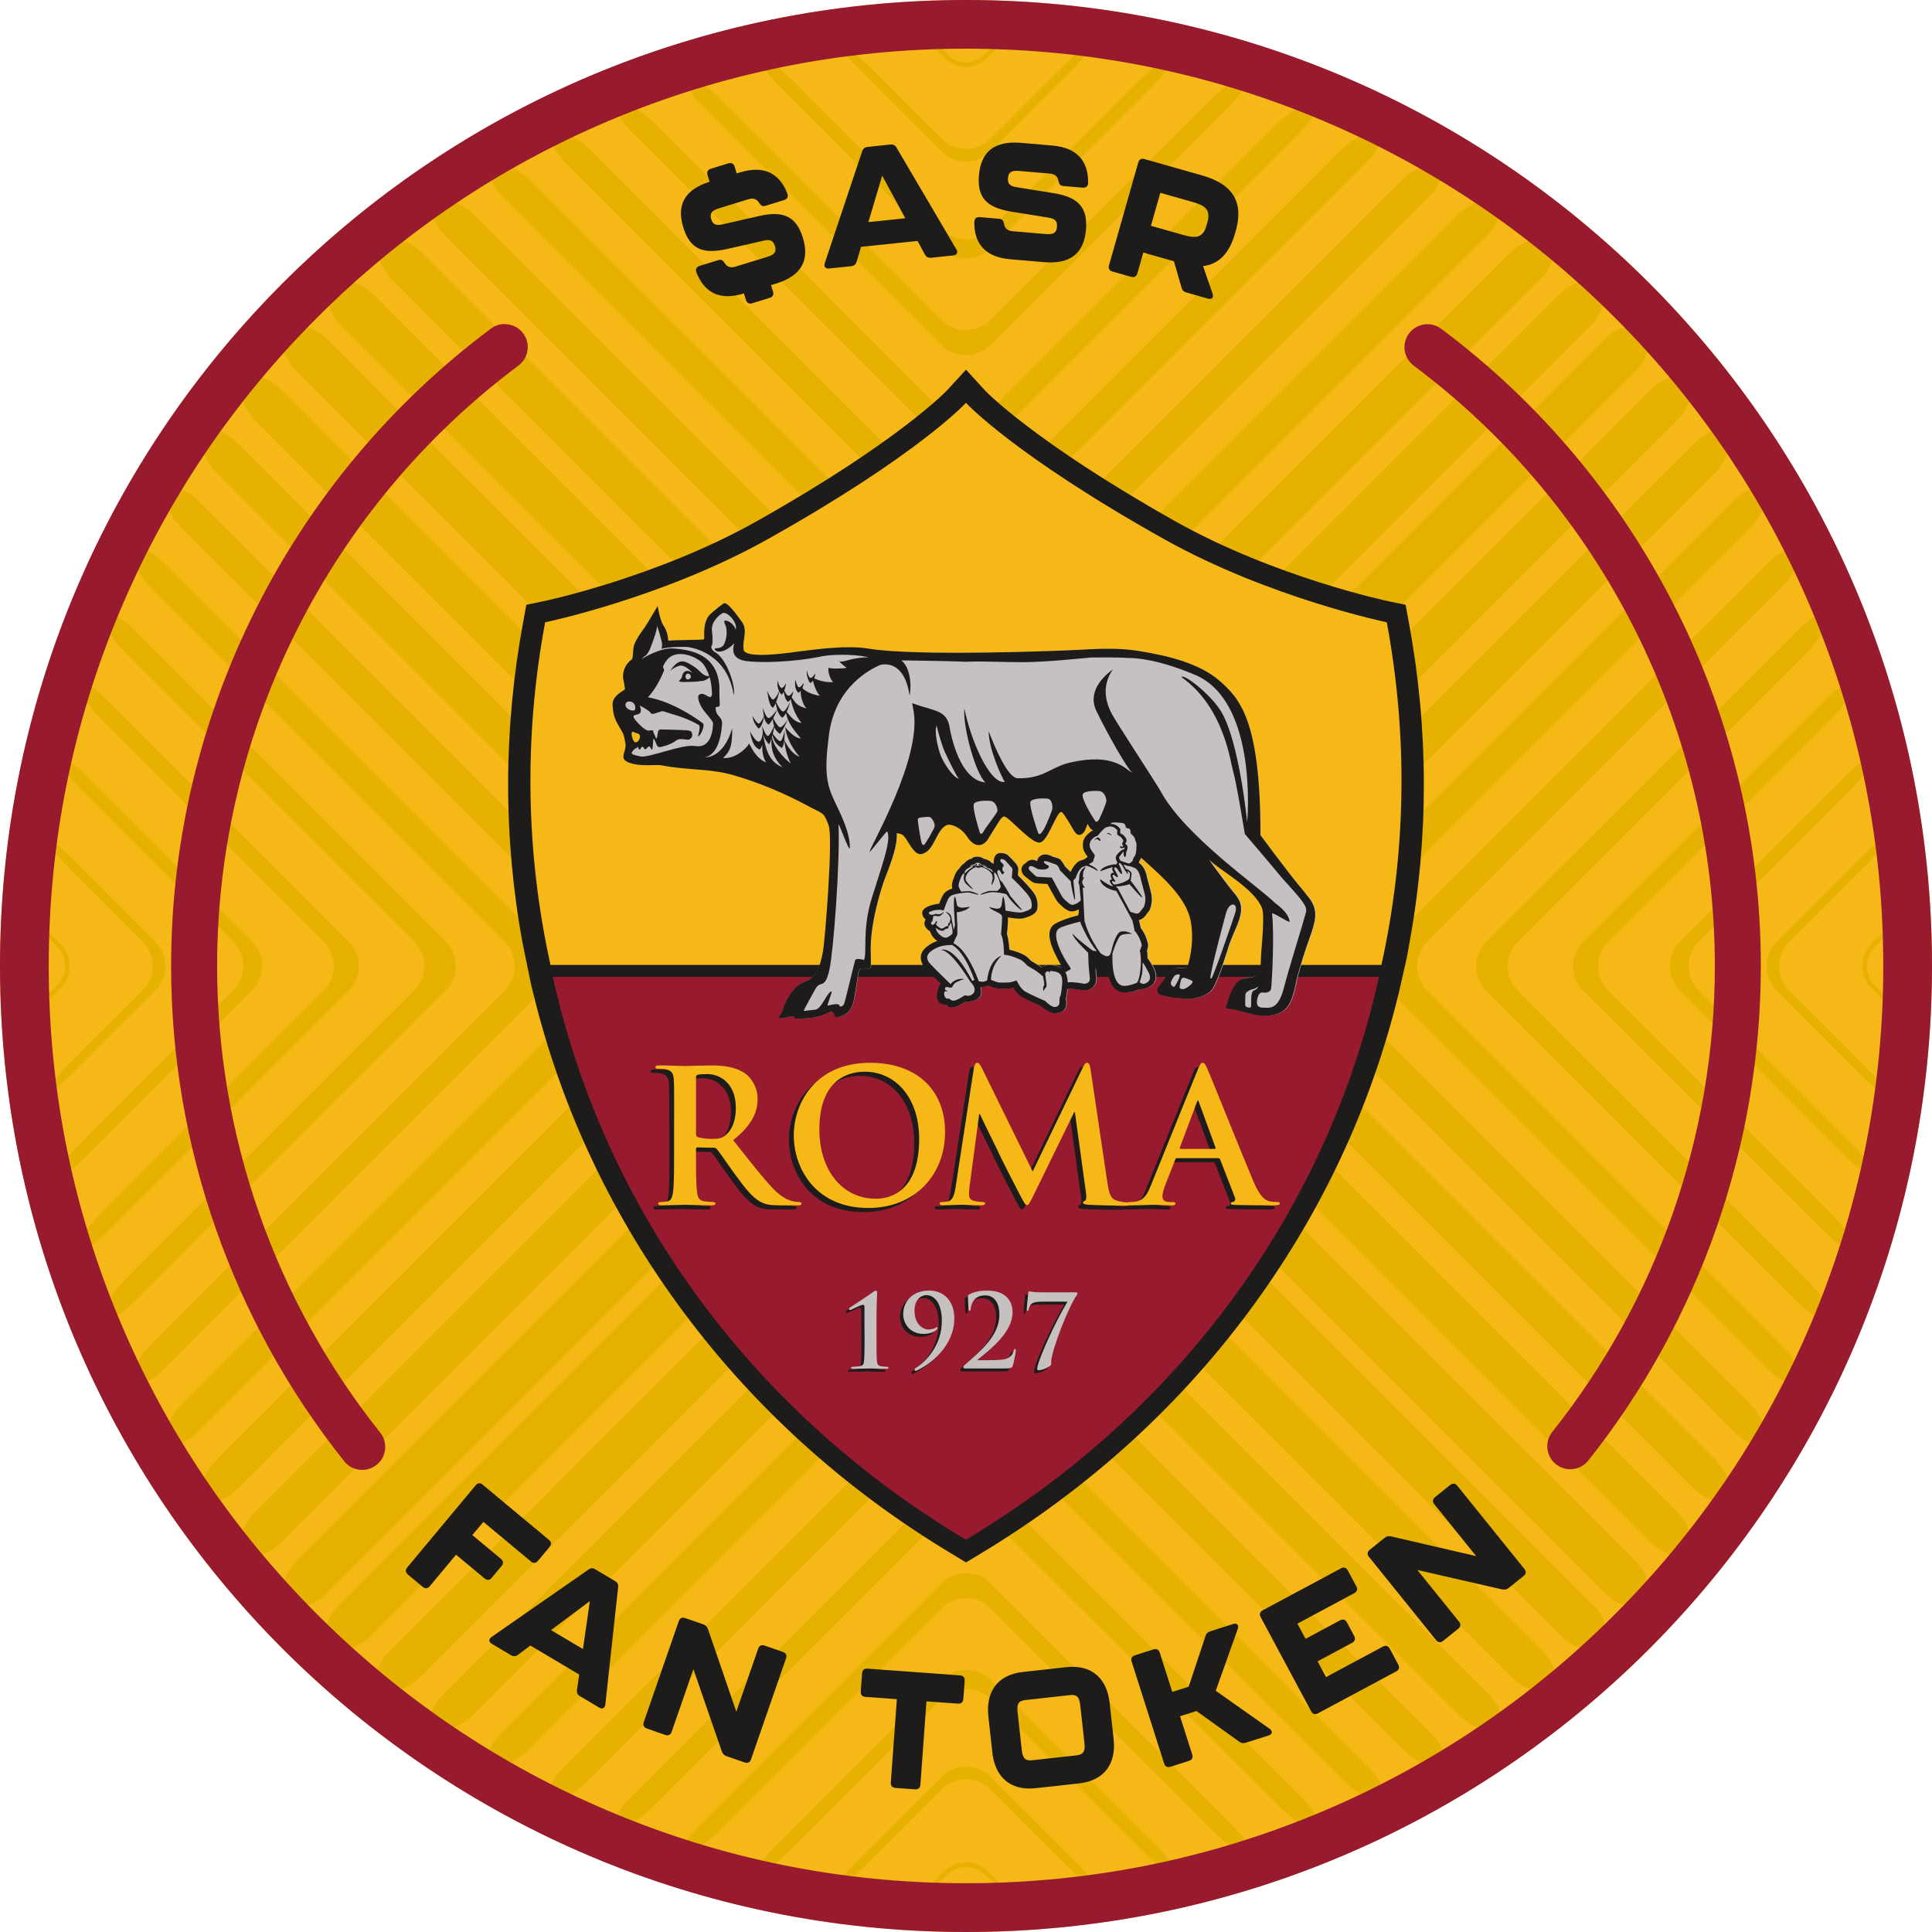
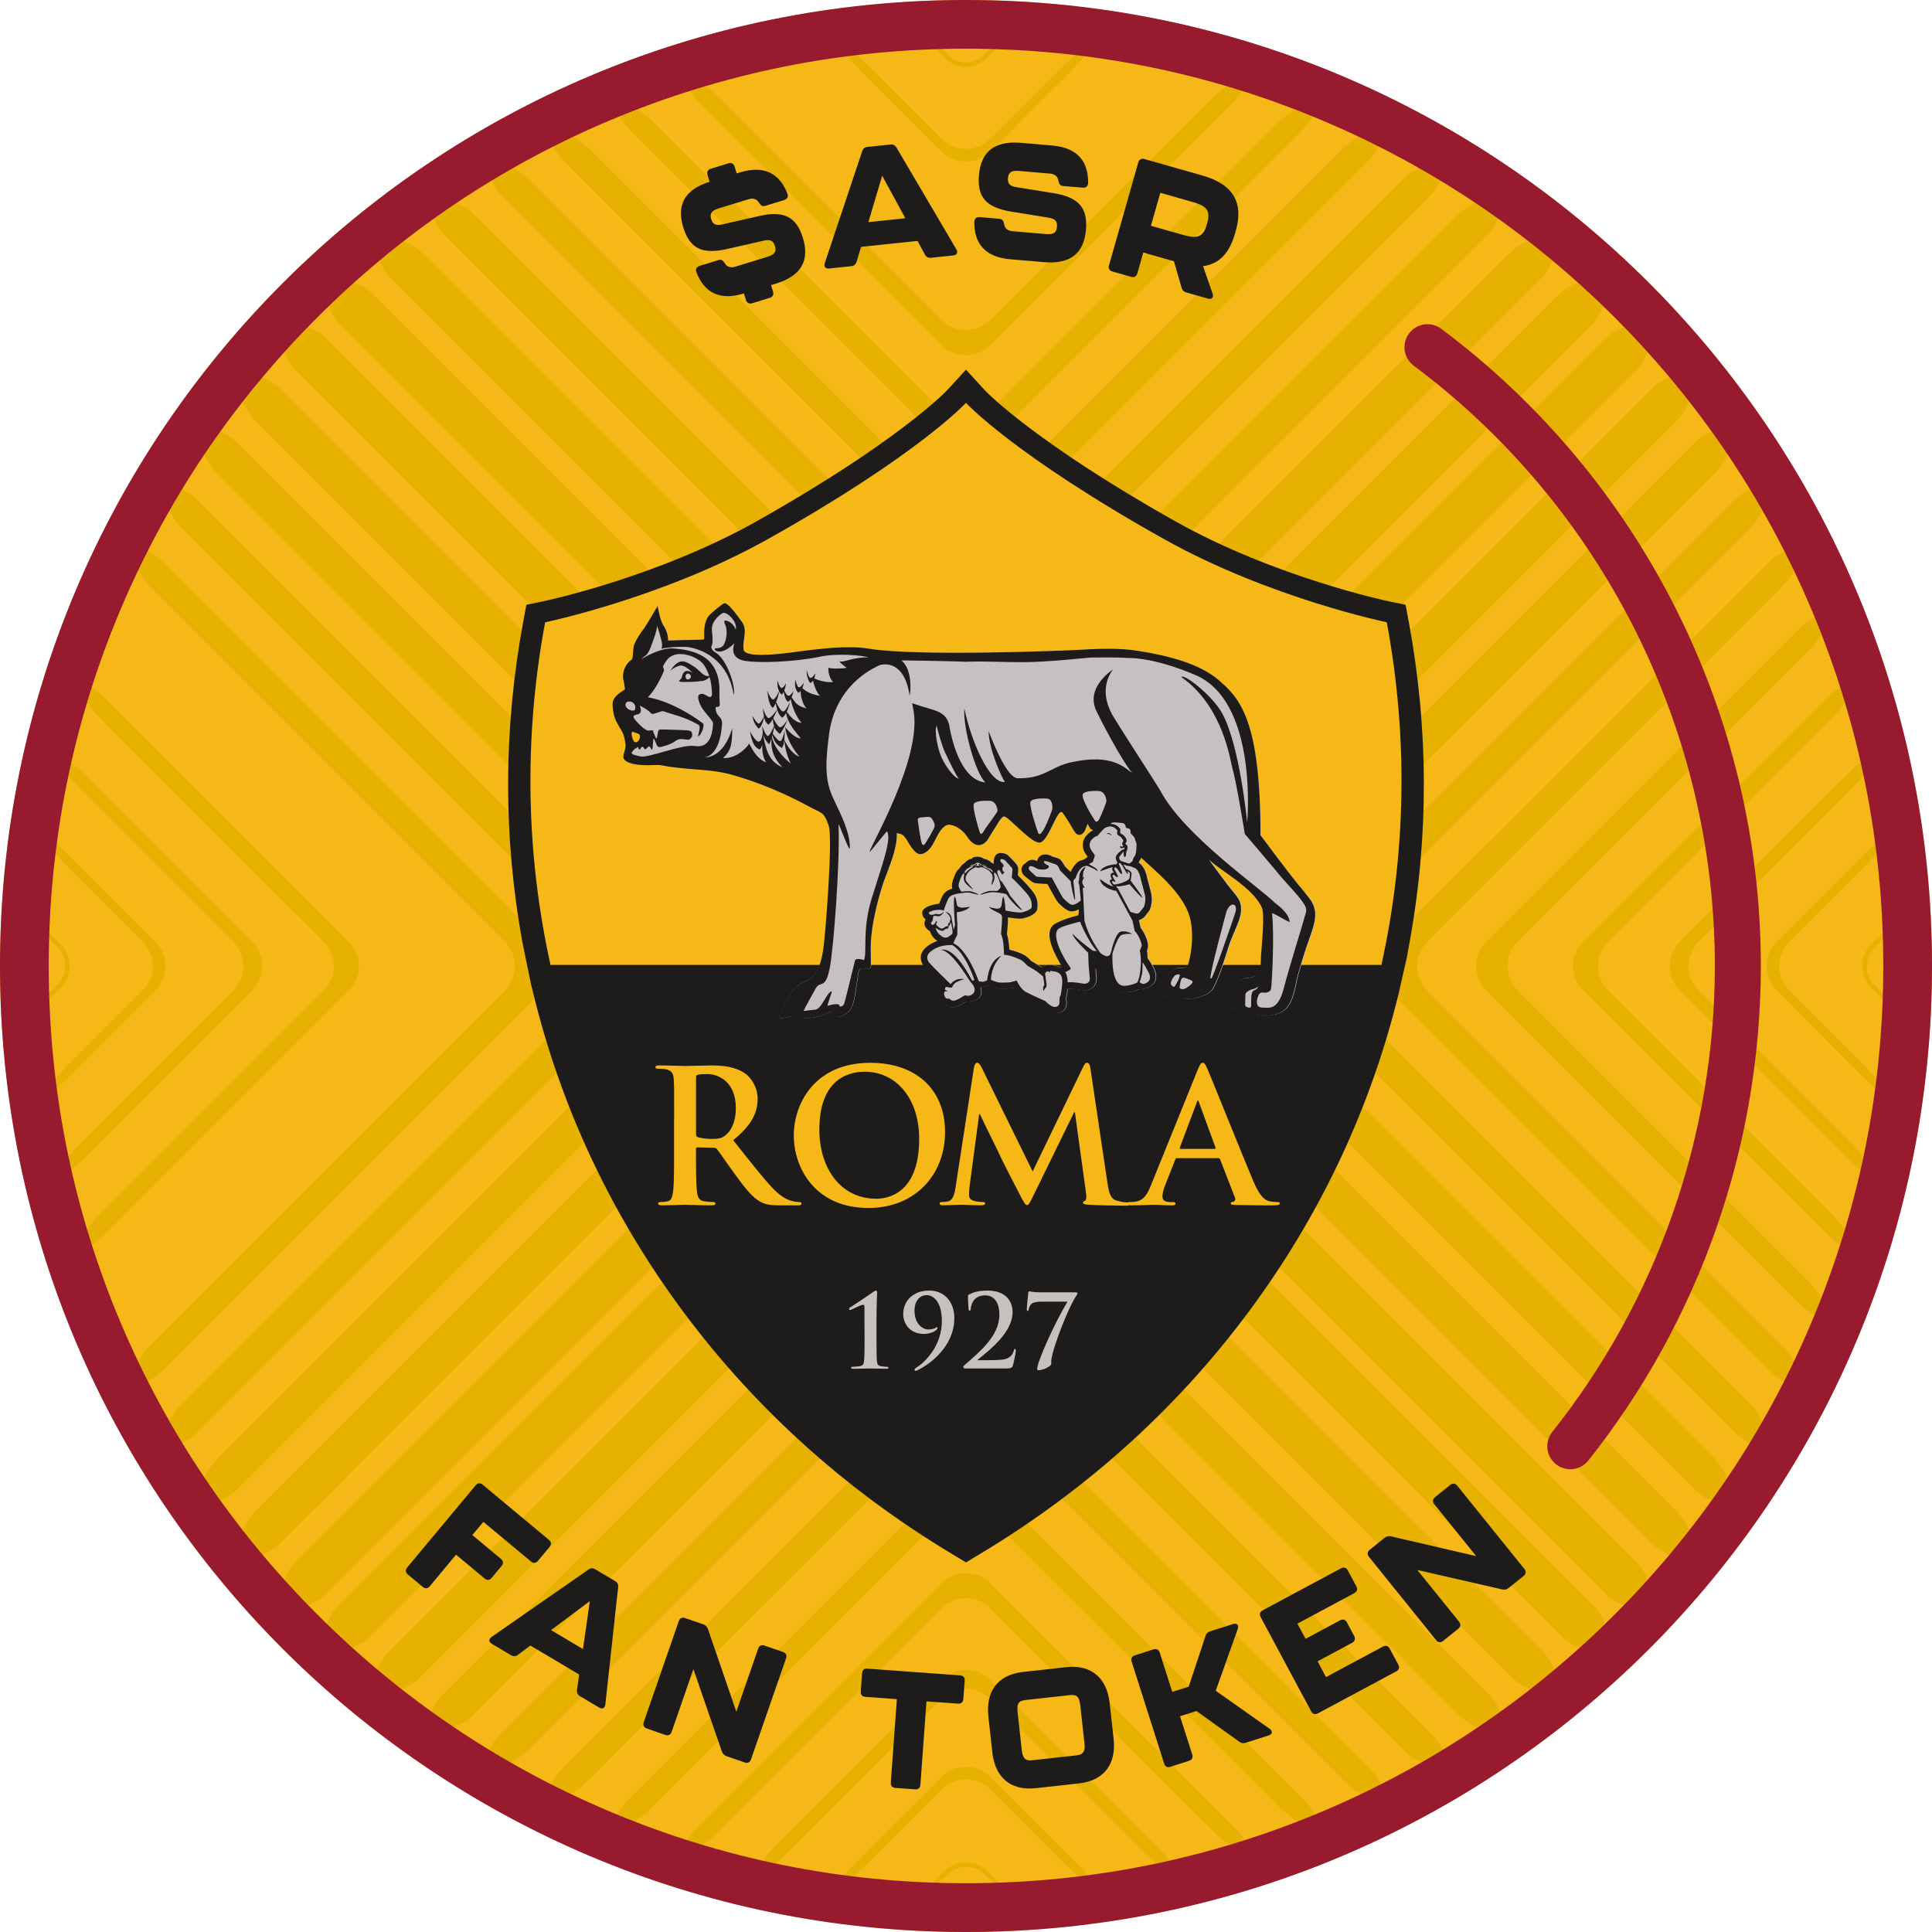
<svg xmlns="http://www.w3.org/2000/svg" id="Layer_2" data-name="Layer 2" viewBox="0 0 500 500">
  <defs>
    <style> .cls-1 { fill: #e6b100; } .cls-2 { fill: #c6c1c0; } .cls-3 { fill: #971a2e; } .cls-4 { fill: #f6b817; } .cls-5 { fill: #1d1c1a; } .cls-6 { fill: #c6c1bf; } </style>
  </defs>
  <g id="Layer_1-2" data-name="Layer 1">
    <g>
      <circle class="cls-4" cx="250" cy="250" r="250" />
      <g>
        <path class="cls-1" d="M413.87,73.93c-2.33-2.17-7.1-1.05-10.59,2.43l-146.97,146.97c-3.48,3.49-9.15,3.49-12.63,0L96.71,76.36c-3.49-3.48-8.26-4.61-10.59-2.43-2.34,2.17-1.34,6.8,2.14,10.3l155.42,155.41c3.48,3.49,9.15,3.49,12.63,0l155.42-155.41c3.48-3.49,4.48-8.13,2.14-10.3h0Z" />
        <path class="cls-1" d="M400.88,62.67c-2.25-1.81-6.92-.41-10.42,3.09l-134.15,134.15c-3.48,3.49-9.15,3.49-12.63,0L109.53,65.76c-3.49-3.49-8.17-4.9-10.42-3.09-2.24,1.8-1.19,6.14,2.3,9.64l142.27,142.27c3.48,3.49,9.15,3.49,12.63,0l142.28-142.27c3.48-3.49,4.54-7.83,2.29-9.64h0Z" />
        <path class="cls-1" d="M387.02,52.29c-2.13-1.47-6.7.2-10.19,3.69l-120.52,120.51c-3.48,3.49-9.15,3.49-12.63,0L123.16,55.97c-3.49-3.49-8.07-5.16-10.19-3.69-2.13,1.48-.99,5.54,2.49,9.03l128.21,128.21c3.48,3.49,9.15,3.49,12.63,0L384.53,61.32c3.49-3.49,4.62-7.56,2.49-9.03h0Z" />
        <path class="cls-1" d="M372.25,42.81c-1.98-1.17-6.43.74-9.92,4.24l-106.02,106.01c-3.48,3.49-9.15,3.49-12.63,0l-106.02-106.01c-3.49-3.49-7.94-5.41-9.92-4.24-1.98,1.17-.74,4.99,2.75,8.47l113.19,113.19c3.48,3.48,9.15,3.48,12.63,0l113.19-113.19c3.49-3.48,4.73-7.3,2.75-8.47h0Z" />
        <path class="cls-1" d="M356.54,34.28c-1.81-.89-6.12,1.24-9.61,4.73l-90.63,90.62c-3.48,3.49-9.15,3.49-12.63,0l-90.63-90.62c-3.48-3.49-7.8-5.62-9.61-4.73-1.81.89-.43,4.48,3.06,7.96l97.17,97.17c3.48,3.48,9.15,3.48,12.63,0l97.17-97.17c3.48-3.48,4.87-7.07,3.06-7.96h0Z" />
        <path class="cls-1" d="M339.8,26.79c-1.6-.65-5.74,1.68-9.23,5.17l-74.25,74.25c-3.48,3.49-9.15,3.49-12.63,0L169.43,31.96c-3.48-3.49-7.62-5.82-9.23-5.17-1.61.65-.08,4.02,3.42,7.51l80.07,80.06c3.48,3.49,9.15,3.49,12.63,0l80.07-80.06c3.49-3.49,5.02-6.86,3.42-7.51h0Z" />
        <path class="cls-1" d="M321.94,20.41c-1.37-.43-5.32,2.07-8.81,5.56l-56.81,56.81c-3.49,3.49-9.16,3.49-12.64,0l-56.81-56.81c-3.49-3.49-7.44-5.99-8.81-5.56-1.37.44.35,3.63,3.85,7.11l61.78,61.78c3.48,3.49,9.15,3.49,12.64,0l61.77-61.78c3.49-3.48,5.21-6.68,3.85-7.11h0Z" />
-         <path class="cls-1" d="M302.82,15.29c-1.1-.25-4.83,2.4-8.32,5.88l-38.18,38.19c-3.49,3.48-9.16,3.48-12.64,0l-38.19-38.19c-3.48-3.48-7.22-6.13-8.32-5.88-1.1.24.83,3.27,4.32,6.77l42.19,42.19c3.48,3.49,9.15,3.49,12.64,0l42.18-42.19c3.49-3.49,5.43-6.53,4.32-6.77h0Z" />
        <path class="cls-1" d="M282.26,11.61c-.79-.11-4.26,2.64-7.74,6.13l-18.2,18.2c-3.49,3.48-9.16,3.48-12.64,0l-18.2-18.2c-3.49-3.49-6.96-6.24-7.75-6.13-.79.11,1.4,3.03,4.89,6.53l21.06,21.06c3.48,3.49,9.15,3.49,12.64,0l21.05-21.06c3.49-3.49,5.69-6.41,4.89-6.53h0Z" />
        <path class="cls-1" d="M259.96,9.67c-.44-.01-2.84,2.03-5.38,4.57-2.53,2.53-6.64,2.53-9.18,0-2.54-2.54-4.94-4.58-5.38-4.57-.44.02,1.62,2.44,4.59,5.41,2.97,2.97,7.79,2.97,10.75,0,2.97-2.97,5.02-5.38,4.59-5.41h0Z" />
        <path class="cls-1" d="M414.39,425.63c2.33-2.18,1.34-6.82-2.16-10.31l-155.92-155.93c-3.49-3.48-9.16-3.48-12.64,0l-155.93,155.93c-3.49,3.49-4.48,8.13-2.16,10.31,2.33,2.18,7.08,1.07,10.57-2.43l147.51-147.51c3.48-3.48,9.15-3.48,12.64,0l147.5,147.51c3.49,3.49,8.25,4.6,10.57,2.43h0Z" />
        <path class="cls-1" d="M401.45,436.92c2.24-1.82,1.19-6.16-2.31-9.65l-142.82-142.82c-3.49-3.49-9.16-3.49-12.64,0l-142.83,142.82c-3.48,3.49-4.54,7.83-2.31,9.65,2.24,1.82,6.92.41,10.41-3.07l134.73-134.73c3.48-3.48,9.15-3.48,12.64,0l134.73,134.73c3.48,3.49,8.16,4.9,10.4,3.08h0Z" />
        <path class="cls-1" d="M387.62,447.34c2.12-1.48.98-5.55-2.51-9.04l-128.79-128.79c-3.49-3.49-9.16-3.49-12.64,0l-128.8,128.79c-3.49,3.49-4.63,7.56-2.51,9.04,2.12,1.49,6.69-.18,10.18-3.66l121.12-121.12c3.48-3.49,9.15-3.49,12.64,0l121.12,121.12c3.49,3.48,8.07,5.15,10.18,3.66h0Z" />
        <path class="cls-1" d="M372.89,456.85c1.98-1.18.73-4.99-2.76-8.48l-113.81-113.82c-3.49-3.49-9.16-3.49-12.64,0l-113.82,113.82c-3.49,3.48-4.74,7.3-2.76,8.48,1.97,1.18,6.42-.72,9.91-4.21l106.67-106.67c3.48-3.49,9.15-3.49,12.64,0l106.67,106.67c3.48,3.49,7.94,5.39,9.91,4.21h0Z" />
        <path class="cls-1" d="M357.22,465.42c1.8-.9.42-4.48-3.07-7.98l-97.83-97.84c-3.49-3.49-9.16-3.49-12.64,0l-97.84,97.84c-3.49,3.49-4.87,7.07-3.07,7.98,1.8.9,6.11-1.22,9.59-4.72l91.32-91.31c3.48-3.49,9.15-3.49,12.64,0l91.31,91.31c3.49,3.49,7.79,5.62,9.59,4.72h0Z" />
        <path class="cls-1" d="M340.52,472.96c1.61-.65.07-4.02-3.42-7.51l-80.79-80.79c-3.48-3.48-9.15-3.48-12.63,0l-80.79,80.79c-3.49,3.49-5.03,6.86-3.42,7.51,1.6.65,5.74-1.67,9.22-5.16l74.99-74.98c3.48-3.49,9.15-3.49,12.63,0l74.99,74.98c3.49,3.49,7.62,5.81,9.22,5.16h0Z" />
        <path class="cls-1" d="M322.71,479.38c1.37-.43-.36-3.63-3.85-7.11l-62.55-62.55c-3.48-3.48-9.15-3.48-12.63,0l-62.54,62.55c-3.49,3.48-5.22,6.68-3.85,7.11,1.37.44,5.31-2.05,8.8-5.54l57.6-57.6c3.48-3.49,9.15-3.49,12.63,0l57.6,57.6c3.49,3.48,7.44,5.98,8.8,5.54h0Z" />
        <path class="cls-1" d="M303.65,484.57c1.1-.25-.83-3.29-4.33-6.78l-43.01-43c-3.48-3.49-9.15-3.49-12.63,0l-43.01,43c-3.49,3.49-5.43,6.53-4.33,6.78,1.1.25,4.82-2.39,8.31-5.88l39.02-39.02c3.48-3.49,9.15-3.49,12.63,0l39.02,39.02c3.49,3.49,7.22,6.13,8.31,5.88h0Z" />
        <path class="cls-1" d="M283.15,488.31c.79-.11-1.4-3.03-4.89-6.53l-21.95-21.94c-3.48-3.49-9.15-3.49-12.63,0l-21.95,21.94c-3.49,3.49-5.68,6.41-4.89,6.53.79.11,4.26-2.64,7.75-6.12l19.09-19.09c3.48-3.49,9.15-3.49,12.63,0l19.09,19.09c3.49,3.48,6.96,6.23,7.75,6.12h0Z" />
        <path class="cls-1" d="M260.94,490.33c.44-.01-1.84-2.65-5.08-5.9-3.24-3.24-8.49-3.24-11.73,0-3.24,3.24-5.51,5.88-5.08,5.9.44.02,3.06-2.25,5.87-5.05,2.8-2.81,7.35-2.81,10.15,0,2.81,2.8,5.43,5.06,5.87,5.05h0Z" />
        <path class="cls-1" d="M425.6,414.42c2.18-2.33,1.07-7.08-2.43-10.57l-147.5-147.51c-3.49-3.48-3.49-9.15,0-12.64l147.5-147.5c3.49-3.49,4.6-8.25,2.43-10.57-2.18-2.33-6.82-1.34-10.31,2.16l-155.92,155.92c-3.49,3.49-3.49,9.15,0,12.64l155.92,155.93c3.49,3.49,8.13,4.48,10.31,2.16h0Z" />
        <path class="cls-1" d="M436.89,401.47c1.82-2.24.41-6.92-3.07-10.41l-134.73-134.73c-3.49-3.48-3.49-9.15,0-12.64l134.73-134.72c3.48-3.49,4.89-8.17,3.07-10.41-1.82-2.24-6.16-1.19-9.65,2.31l-142.82,142.82c-3.49,3.49-3.49,9.15,0,12.64l142.82,142.83c3.49,3.48,7.83,4.54,9.65,2.31h0Z" />
        <path class="cls-1" d="M447.31,387.65c1.49-2.12-.18-6.69-3.67-10.18l-121.12-121.12c-3.49-3.48-3.49-9.15,0-12.64l121.12-121.12c3.48-3.49,5.15-8.07,3.67-10.18-1.48-2.12-5.55-.98-9.04,2.51l-128.79,128.79c-3.49,3.49-3.49,9.15,0,12.64l128.79,128.8c3.49,3.49,7.56,4.63,9.04,2.51h0Z" />
        <path class="cls-1" d="M456.83,372.92c1.18-1.97-.72-6.42-4.21-9.91l-106.67-106.67c-3.49-3.48-3.49-9.15,0-12.64l106.67-106.67c3.49-3.48,5.39-7.94,4.21-9.91-1.18-1.98-4.99-.73-8.48,2.76l-113.82,113.81c-3.49,3.49-3.49,9.15,0,12.64l113.82,113.82c3.48,3.49,7.3,4.74,8.48,2.76h0Z" />
        <path class="cls-1" d="M465.4,357.25c.9-1.8-1.22-6.11-4.72-9.59l-91.31-91.32c-3.49-3.48-3.49-9.15,0-12.64l91.31-91.31c3.49-3.49,5.62-7.79,4.72-9.59-.9-1.8-4.48-.42-7.98,3.07l-97.84,97.83c-3.48,3.49-3.48,9.15,0,12.64l97.84,97.84c3.49,3.49,7.07,4.87,7.98,3.07h0Z" />
        <path class="cls-1" d="M472.94,340.55c.65-1.6-1.67-5.74-5.17-9.22l-74.98-74.99c-3.49-3.48-3.49-9.15,0-12.64l74.98-74.98c3.49-3.49,5.81-7.62,5.17-9.22-.65-1.61-4.03-.07-7.52,3.42l-80.79,80.78c-3.48,3.49-3.48,9.15,0,12.64l80.79,80.79c3.49,3.49,6.86,5.02,7.52,3.42h0Z" />
        <path class="cls-1" d="M479.37,322.74c.43-1.37-2.06-5.31-5.55-8.8l-57.6-57.6c-3.49-3.48-3.49-9.15,0-12.64l57.6-57.59c3.49-3.49,5.98-7.44,5.55-8.8-.44-1.37-3.64.36-7.12,3.85l-62.54,62.54c-3.49,3.49-3.49,9.15,0,12.64l62.54,62.54c3.48,3.49,6.68,5.22,7.12,3.85h0Z" />
        <path class="cls-1" d="M484.54,303.68c.25-1.1-2.39-4.82-5.87-8.31l-39.02-39.02c-3.49-3.48-3.49-9.15,0-12.64l39.02-39.02c3.48-3.49,6.12-7.22,5.87-8.31-.25-1.1-3.29.83-6.78,4.33l-43,43c-3.49,3.49-3.49,9.15,0,12.64l43,43.01c3.49,3.49,6.53,5.43,6.78,4.33h0Z" />
        <path class="cls-1" d="M488.28,283.18c.11-.79-2.64-4.26-6.12-7.75l-19.09-19.09c-3.49-3.48-3.49-9.15,0-12.64l19.09-19.08c3.48-3.49,6.23-6.96,6.12-7.75-.11-.79-3.03,1.4-6.53,4.89l-21.94,21.94c-3.49,3.49-3.49,9.15,0,12.64l21.94,21.95c3.49,3.49,6.41,5.68,6.53,4.89h0Z" />
        <path class="cls-1" d="M490.31,260.96c.02-.44-2.25-3.06-5.05-5.87-2.8-2.8-2.8-7.35,0-10.15,2.81-2.81,5.07-5.43,5.05-5.87-.02-.44-2.66,1.84-5.9,5.08-3.24,3.24-3.24,8.49,0,11.73,3.24,3.24,5.88,5.51,5.9,5.08h0Z" />
        <path class="cls-1" d="M74.39,85.62c-2.18,2.32-1.07,7.08,2.43,10.57l147.51,147.5c3.49,3.49,3.49,9.15,0,12.64l-147.51,147.51c-3.49,3.49-4.6,8.25-2.43,10.57,2.18,2.33,6.82,1.34,10.31-2.16l155.93-155.93c3.48-3.48,3.48-9.15,0-12.64L84.7,87.78c-3.49-3.49-8.13-4.48-10.31-2.16h0Z" />
        <path class="cls-1" d="M63.1,98.57c-1.82,2.24-.41,6.92,3.08,10.4l134.73,134.73c3.48,3.49,3.48,9.15,0,12.64l-134.73,134.73c-3.48,3.49-4.89,8.17-3.07,10.41,1.82,2.23,6.16,1.18,9.65-2.31l142.82-142.83c3.49-3.48,3.49-9.15,0-12.64L72.75,100.88c-3.49-3.49-7.83-4.54-9.65-2.31h0Z" />
        <path class="cls-1" d="M52.68,112.4c-1.49,2.12.18,6.69,3.67,10.18l121.13,121.12c3.49,3.48,3.49,9.15,0,12.64l-121.12,121.12c-3.48,3.49-5.15,8.07-3.66,10.18,1.48,2.12,5.55.98,9.04-2.51l128.79-128.79c3.49-3.49,3.49-9.15,0-12.64L61.72,114.91c-3.49-3.49-7.56-4.63-9.04-2.51h0Z" />
        <path class="cls-1" d="M43.17,127.13c-1.18,1.97.72,6.42,4.21,9.91l106.67,106.67c3.49,3.49,3.49,9.15,0,12.64l-106.67,106.67c-3.49,3.48-5.39,7.94-4.21,9.91,1.18,1.98,4.99.73,8.48-2.76l113.82-113.82c3.49-3.48,3.49-9.15,0-12.64l-113.82-113.81c-3.48-3.49-7.3-4.74-8.48-2.76h0Z" />
        <path class="cls-1" d="M34.6,142.8c-.9,1.8,1.22,6.1,4.72,9.59l91.31,91.31c3.49,3.49,3.49,9.15,0,12.64l-91.31,91.32c-3.49,3.48-5.62,7.79-4.72,9.59.9,1.8,4.48.42,7.98-3.07l97.84-97.84c3.49-3.48,3.49-9.15,0-12.64l-97.84-97.83c-3.49-3.49-7.07-4.87-7.98-3.07h0Z" />
-         <path class="cls-1" d="M27.06,159.49c-.65,1.6,1.67,5.73,5.16,9.22l74.98,74.98c3.49,3.49,3.49,9.15,0,12.64l-74.98,74.99c-3.49,3.48-5.81,7.62-5.16,9.22.65,1.61,4.02.07,7.51-3.42l80.79-80.79c3.48-3.48,3.48-9.15,0-12.64l-80.79-80.78c-3.49-3.49-6.86-5.03-7.51-3.42h0Z" />
        <path class="cls-1" d="M20.63,177.31c-.44,1.37,2.05,5.31,5.54,8.8l57.6,57.59c3.49,3.49,3.49,9.15,0,12.64l-57.6,57.6c-3.49,3.49-5.98,7.44-5.54,8.8.43,1.37,3.63-.36,7.12-3.85l62.54-62.54c3.48-3.48,3.48-9.15,0-12.64l-62.54-62.54c-3.49-3.48-6.69-5.21-7.12-3.85h0Z" />
        <path class="cls-1" d="M15.45,196.37c-.25,1.1,2.39,4.82,5.88,8.31l39.02,39.02c3.49,3.49,3.49,9.15,0,12.64l-39.02,39.02c-3.49,3.49-6.13,7.21-5.88,8.31.25,1.1,3.29-.83,6.78-4.33l43-43.01c3.49-3.48,3.49-9.15,0-12.64l-43-43c-3.49-3.49-6.53-5.43-6.78-4.33h0Z" />
        <path class="cls-1" d="M11.71,216.87c-.11.79,2.64,4.26,6.12,7.75l19.09,19.08c3.49,3.49,3.49,9.15,0,12.64l-19.09,19.09c-3.48,3.49-6.23,6.96-6.12,7.75.11.79,3.03-1.4,6.53-4.89l21.94-21.95c3.49-3.48,3.49-9.15,0-12.64l-21.94-21.94c-3.49-3.49-6.41-5.68-6.53-4.89h0Z" />
        <path class="cls-1" d="M9.69,239.08c-.01.43,2.25,3.06,5.05,5.87,2.81,2.8,2.81,7.35,0,10.15-2.8,2.81-5.06,5.43-5.05,5.87.02.44,2.65-1.84,5.9-5.08,3.24-3.24,3.24-8.49,0-11.73-3.24-3.24-5.88-5.51-5.9-5.08h0Z" />
      </g>
      <g>
        <g>
          <path class="cls-5" d="M105.38,405.67l17.72-21.27c.52-.63,1.19-.69,1.81-.17l17.16,14.29c.63.52.69,1.19.17,1.81l-3.02,3.62c-.52.62-1.19.69-1.81.16l-12.32-10.26-2.85,3.42,7.41,6.17c.63.52.69,1.19.17,1.81l-2.58,3.1c-.52.63-1.19.69-1.81.17l-7.41-6.17-6.8,8.17c-.52.63-1.19.69-1.81.17l-3.85-3.21c-.63-.52-.69-1.19-.17-1.81Z" />
          <path class="cls-5" d="M149.32,437.36l.58-3.99-12.64-7.51-3.23,2.42c-.55.42-1.17.45-1.79.08l-4.94-2.93c-.85-.5-.87-1.22-.08-1.79l25.05-17.42c.61-.44,1.17-.45,1.79-.08l5.12,3.04c.63.37.88.87.79,1.61l-3.31,30.33c-.13.97-.77,1.29-1.61.79l-4.94-2.93c-.63-.37-.89-.93-.79-1.61ZM150.87,426.77l1.78-12.4-10.04,7.5,8.25,4.9Z" />
          <path class="cls-5" d="M166.6,445.7l9.07-26.16c.27-.77.87-1.06,1.64-.79l4.66,1.61c.65.22,1.01.62,1.25,1.25l7.34,21.37,5.66-16.32c.27-.77.87-1.06,1.64-.79l4.78,1.66c.77.27,1.06.87.79,1.64l-9.07,26.16c-.27.77-.87,1.06-1.64.79l-4.66-1.61c-.65-.22-1.01-.62-1.25-1.25l-7.36-21.29-5.63,16.24c-.27.77-.87,1.06-1.64.79l-4.78-1.66c-.77-.27-1.06-.87-.79-1.64Z" />
          <path class="cls-5" d="M230.54,461.32l1.57-21.58-8.16-.59c-.81-.06-1.25-.56-1.19-1.38l.35-4.74c.06-.81.56-1.25,1.38-1.19l23.98,1.75c.81.06,1.25.56,1.19,1.38l-.35,4.74c-.06.81-.56,1.25-1.38,1.19l-8.16-.59-1.57,21.58c-.06.81-.56,1.25-1.38,1.19l-5.09-.37c-.81-.06-1.25-.56-1.19-1.38Z" />
          <path class="cls-5" d="M256.82,453.54l-1.03-9.33c-.68-6.13,2.13-10.76,8.95-11.51l11.2-1.24c6.82-.75,10.57,3.15,11.24,9.28l1.03,9.33c.67,6.09-2.14,10.71-8.95,11.47l-11.21,1.24c-6.82.75-10.57-3.15-11.24-9.24ZM278.46,454.3c1.49-.17,2.48-.58,2.2-3.13l-1.09-9.84c-.29-2.6-1.21-2.8-2.83-2.62l-11.2,1.24c-1.62.18-2.48.58-2.19,3.17l1.09,9.84c.28,2.56,1.34,2.74,2.83,2.58l11.21-1.24Z" />
          <path class="cls-5" d="M301.28,456.4l-8.41-26.38c-.25-.78.06-1.37.83-1.62l4.82-1.54c.78-.25,1.37.06,1.62.83l3.24,10.17,4.25-1.35,4.36-13.13c.2-.65.62-1.01,1.28-1.22l5.84-1.86c1.02-.33,1.57.26,1.22,1.28l-5.7,15.99,13.93,9.82c.87.62.77,1.42-.25,1.75l-5.84,1.86c-.65.21-1.21.16-1.75-.25l-11.08-7.94-4.25,1.35,3.16,9.92c.25.78-.06,1.37-.83,1.62l-4.82,1.54c-.78.25-1.37-.06-1.62-.83Z" />
          <path class="cls-5" d="M339.33,442.89l-13.08-24.4c-.38-.72-.19-1.36.53-1.74l20.28-10.87c.72-.38,1.36-.19,1.74.53l2.23,4.15c.38.72.19,1.36-.53,1.74l-14.73,7.9,2.11,3.93,8.95-4.8c.72-.38,1.36-.19,1.74.53l1.9,3.55c.38.72.19,1.36-.53,1.74l-8.95,4.8,2.19,4.08,14.73-7.9c.72-.38,1.36-.19,1.74.53l2.23,4.15c.38.72.19,1.36-.53,1.74l-20.28,10.87c-.72.38-1.36.19-1.74-.53Z" />
          <path class="cls-5" d="M371.66,424.46l-17.38-21.55c-.51-.63-.44-1.3.19-1.81l3.84-3.09c.53-.43,1.06-.53,1.72-.39l22,5.1-10.84-13.44c-.51-.63-.44-1.3.19-1.81l3.94-3.17c.63-.51,1.3-.44,1.81.19l17.38,21.55c.51.63.44,1.3-.19,1.81l-3.84,3.09c-.53.43-1.06.53-1.72.4l-21.95-5.03,10.79,13.38c.51.63.44,1.3-.19,1.81l-3.94,3.17c-.63.51-1.3.44-1.81-.19Z" />
        </g>
        <g>
          <path class="cls-5" d="M207.78,61.53c1.71,5.57-.05,9.74-6.97,11.87l-1.27.39.52,1.68c.24.78-.07,1.37-.85,1.61l-4.55,1.4c-.78.24-1.37-.07-1.61-.85l-.52-1.68h-.04c-6.18,1.92-10.19-.17-12.27-5.49-.29-.81.06-1.41.84-1.65l4.87-1.5c.74-.23,1.19.08,1.64.8.63,1.02,1.52,1.28,2.79.89l8.23-2.53c1.8-.55,2.43-1.29,1.98-2.76-.47-1.52-1.27-1.81-2.99-1.41l-9.47,2.15c-6.42,1.44-9.59-.14-11.27-5.59-1.7-5.53.02-9.69,6.81-11.82l-.54-1.76c-.24-.78.07-1.37.85-1.61l4.55-1.4c.78-.24,1.37.07,1.61.85l.54,1.76.86-.26c6.18-1.9,10.19.18,12.27,5.5.29.81-.06,1.41-.84,1.65l-4.87,1.5c-.74.23-1.19-.08-1.64-.8-.63-1.02-1.52-1.28-2.79-.89l-7.62,2.34c-1.8.55-2.43,1.29-1.98,2.76.45,1.47,1.26,1.76,2.98,1.37l9.47-2.15c6.36-1.47,9.62.22,11.28,5.63Z" />
          <path class="cls-5" d="M239.38,65.9l-1.92-3.55-14.62,1.53-1.15,3.87c-.19.67-.66,1.06-1.39,1.14l-5.71.6c-.98.1-1.43-.45-1.14-1.39l9.68-28.94c.23-.71.66-1.06,1.39-1.14l5.92-.62c.72-.08,1.22.17,1.59.82l15.47,26.3c.48.85.16,1.49-.82,1.59l-5.71.6c-.72.08-1.27-.21-1.59-.82ZM234.29,56.48l-5.98-11.01-3.57,12.01,9.55-1Z" />
          <path class="cls-5" d="M252.16,57.4c.03-.86.58-1.28,1.39-1.21l5.08.43c.77.07,1.07.52,1.22,1.35.2,1.18.93,1.76,2.25,1.87l8.58.73c1.88.16,2.73-.28,2.86-1.82.13-1.58-.5-2.15-2.24-2.43l-9.59-1.55c-6.49-1.07-8.84-3.72-8.36-9.4.5-5.81,3.69-9.02,10.91-8.4l8.03.69c6.45.55,9.38,3.98,9.32,9.7-.03.86-.58,1.28-1.39,1.21l-5.08-.43c-.77-.07-1.07-.52-1.22-1.35-.2-1.18-.92-1.76-2.25-1.87l-7.94-.68c-1.88-.16-2.73.28-2.87,1.82-.13,1.54.51,2.11,2.25,2.39l9.59,1.55c6.45,1.02,8.83,3.81,8.35,9.44-.5,5.81-3.69,9.02-10.91,8.4l-8.67-.74c-6.45-.55-9.38-3.98-9.32-9.7Z" />
          <path class="cls-5" d="M311.35,68.86l2.47,7.16c.33,1.03-.22,1.54-1.21,1.26l-5.57-1.58c-.66-.19-1.08-.58-1.25-1.25l-1.98-6.84-7.92-2.25-1.54,5.4c-.22.78-.81,1.11-1.59.89l-4.87-1.38c-.78-.22-1.11-.81-.88-1.59l7.57-26.63c.22-.78.8-1.11,1.59-.89l14.97,4.25c8.25,2.34,10.69,7.23,8.69,14.28l-.22.78c-1.35,4.74-3.95,7.92-8.27,8.39ZM297.87,58.44l8.25,2.34c3.09.88,5.15,1.02,6.14-2.49l.19-.66c1-3.5-.69-4.47-3.91-5.39l-8.25-2.34-2.43,8.53Z" />
        </g>
      </g>
      <path class="cls-3" d="M250,12.6c32.05,0,63.14,6.27,92.4,18.65,28.27,11.96,53.66,29.08,75.46,50.88s38.93,47.2,50.88,75.46c12.38,29.26,18.65,60.35,18.65,92.4s-6.27,63.14-18.65,92.4c-11.96,28.27-29.08,53.66-50.88,75.46s-47.2,38.92-75.46,50.88c-29.26,12.38-60.35,18.65-92.4,18.65s-63.14-6.27-92.4-18.65c-28.27-11.96-53.66-29.07-75.46-50.88s-38.93-47.2-50.88-75.46c-12.38-29.26-18.65-60.35-18.65-92.4s6.27-63.14,18.65-92.4c11.96-28.27,29.08-53.66,50.88-75.46s47.2-38.93,75.46-50.88c29.26-12.38,60.35-18.65,92.4-18.65M250,0C111.93,0,0,111.93,0,250s111.93,250,250,250,250-111.93,250-250S388.07,0,250,0h0Z" />
-       <path class="cls-3" d="M130.6,83.86c-1.23,0-2.47.38-3.53,1.17-51.96,38.78-82.79,99.99-82.79,164.97,0,46.6,15.87,91.88,44.81,128.18,1.17,1.47,2.9,2.23,4.64,2.23,1.36,0,2.73-.46,3.86-1.41h0c2.46-2.08,2.8-5.73.8-8.25-27.25-34.2-42.2-76.85-42.2-120.74,0-61.2,29.04-118.86,77.98-155.4,2.59-1.93,3.19-5.55,1.33-8.19h0c-1.16-1.66-3.01-2.54-4.89-2.54h0Z" />
      <path class="cls-3" d="M369.44,83.9c-1.88,0-3.73.89-4.89,2.54h0c-1.85,2.64-1.25,6.26,1.33,8.2,48.9,36.54,77.92,94.18,77.92,155.36,0,43.82-14.9,86.41-42.07,120.58-2,2.52-1.65,6.17.81,8.25h0c1.12.95,2.49,1.41,3.85,1.41,1.74,0,3.47-.76,4.64-2.23,28.85-36.27,44.67-81.49,44.67-128.01,0-64.95-30.81-126.14-82.73-164.92-1.06-.79-2.3-1.17-3.53-1.17h0Z" />
      <g>
        <path class="cls-5" d="M246.58,402.29c-28.56-17.13-52.65-39.12-71.62-65.36-17.48-24.19-29.89-50.99-36.91-79.68l-.62-2.53-2.23-10.89c-4.99-27.35-4.92-55.22.2-82.88l.82-4.43,4.39-.91c.31-.06,29.35-6.19,55.15-20.67,36.77-20.68,49.2-33.79,49.32-33.91l4.92-5.36,4.92,5.38c.1.11,12.51,13.19,49.3,33.89,25.83,14.49,54.85,20.61,55.14,20.67l4.41.91.82,4.43c5.13,27.67,5.2,55.53.21,82.88l-.7,3.92-2.16,9.5c-7.02,28.69-19.43,55.49-36.91,79.68-18.96,26.25-43.05,48.23-71.61,65.36l-3.42,2.06-3.42-2.06Z" />
        <path class="cls-4" d="M358.91,161.05s-30.31-6.26-57.53-21.46c-39.11-21.9-51.39-35.34-51.39-35.34,0,0-12.28,13.44-51.39,35.34-27.22,15.2-57.52,21.46-57.52,21.46-5.59,30-4.94,60.05,1.39,88.67h215.04c6.33-28.63,6.98-58.67,1.39-88.67Z" />
-         <path class="cls-3" d="M249.97,398.49c56.62-33.81,93.88-86.71,106.91-145.67h-213.81c13.03,58.96,50.29,111.85,106.91,145.67Z" />
        <g>
          <path class="cls-2" d="M338.1,231.51c-.59-.76-1.26-1.55-1.95-2.39-3.09-3.75-9.94-12.96-9.94-12.96,0-29.92-5.37-35.49-10.87-40.19-4.86-4.14-12.6-6.25-20.93-7.54-2.26-.35-4.75-.51-7.61-.51s-5.56.15-8.27.3c-2.24.13-41.25,1.77-53.77-.35-5.45-.91-13.02.14-17.51.68-2.07.25-13.33,2.05-14.66-.1-.25-.4-.22-1.29-.13-2.27.15-1.58.8-3.49-.42-5.19-1.69-2.35-3.53-4.88-4.54-4.88-.31,0-3.11,2.28-3.79,2.97-1.13,1.14-1.49,3.02-1.44,5.2.04,1.35-.06,1.09-.15,1.18-.17.18-7.34.18-9.16.31,0-.37-.06-2.23-1.28-4-.79-1.14-1.44-4.94-1.44-4.94,0,0-2.6,4.51-3.48,5.71-.98,1.32-1.98,2.7-2.57,4.29-.23.6-.27,1.33-.31,2.05-.03.51-.1,1.57-.31,1.74-1.38,1-2.14,2.39-2.28,4.13-.03.5.09,1.18.26,1.96.1.5.25,1.29.25,1.67-.12.08-.27.17-.42.27-1.22.8-2.9,1.88-2.79,3.81.16,2.93.83,4.07,1.77,5.65.27.45.52.89.83,1.44.41.79.59,1.9.76,2.99.25,1.52-1.17,3.19-.2,4.14,1.26,1.25,4.55,1.33,5.98,1.33.39,0,1.89-.05,2.26-.05.55,0,.98.03,1.34.09,2.75.54,5.5.77,8.16.98,3.66.3,7.12.57,10.58,1.6,6.43,1.88,12.76,4.5,19.34,8.04.36.19.69.36,1.02.54,2.44,1.25,2.96,1.08,4.11,4.44,1.14,3.36-.97,29.63-1.44,32.33-.72,4.38-2.12,7.04-4.4,7.87-3.05,1.1-4.3,3.49-5.5,5.81-.38.75-.33,1.64-.8,2.4,0,0-.99,1.08-.65,1.37.33.29,3.42-.47,3.42-.47,1.06.07-.09.62.98.62,2.59,0,5.75,0,8.94-1.87,1.35,0,.45,1.72,1.69,1.49,3.83-.71,4.19-3.64,4.65-6.45.79-4.75.67-5.58,1.2-6.01.53-.42,2.22.28,2.68-.24.35-.38-.04-3.83.15-6.96.28-4.45,1.52-9.65,2.84-13.96l.07-.22c.29-.95.73-2.1,1.2-3.31,1.25-3.29,2.76-7.26,2.59-10.47,1.37.24,1.59.33,2.36,1.4.12.17.33.51.55.88,1.51,2.47,2.3,3.16,3.28,3.16.1,0,.21-.02.3-.04,1.62-.42,2.5-1.8,3.42-3.61.91-1.78,1.86-3.63,3.38-3.97.07-.02.13-.02.22-.02,1.24,0,3.42,1.1,4.67,3.03,2.74,4.25,5.09,1.28,5.31.92.31-.49,2.5-4.12,3.06-4.95.66-1.01,1.07-1.13,1.21-1.13.03,0,.04,0,.06,0,1.32.2,7.15,7.2,9.23,6.73,2.02-.22,4.25-7.9,5.48-7.9.07,0,.12.02.19.03.3.25.98,1.29,1.44,2,1.56,2.34,1.89,3.9,3.12,3.9.39,0,1.07-.33,1.49-1.35.11-.27.58-1.43.65-1.55.04.05.47,1.47,1.43,1.71-.2.09-.42.2-.63.32,0,0-1.92,1.31-2.01,2.84v.16c-.05.55-.13,1.44.46,2.42.21.34.46.72.69,1.03-.03.07-.06.15-.08.22-.26.16-.51.33-.72.52-.1.03-.26.07-.37.11-.52.16-1.02.31-1.44.67-.29.26-1.08.94-1.74,2.48l-1.45-1.44c-.91-1.58-1.23-1.84-1.73-2.05-.26-.1-1.12-.37-1.44-.44-.02,0-.05,0-.24-.11l-.09-.06-.08-.04c-.56-.25-1.07-.37-1.54-.37-.84,0-1.56.4-1.9,1.08-.11.21-.18.43-.19.66-.33-.21-.73-.37-1.19-.37h-.23s-.19.05-.19.05c-.68.15-1.08.47-1.32.8-.05.01-.09.04-.12.06-.53.27-.89.77-.98,1.37-.09.71.21,1.42.83,1.95,1.87,1.58,2.22,1.66,2.5,1.77.21.06.46.15,3.36.28,1.08,1.98,2.22,4.08,2.53,4.49.19.28,1.95,2.26,3.3,2.54.17.04.33.06.49.06.53,0,1.15-.18,1.78-.52.06.44,0,.97-.04,1.14-.03.13-.07.27-.09.41-2.13.51-4.39,1.29-5.86,2.09-3.96,2.2.59,9.17,1.62,11.19-.17.09-.31.17-.46.26-1.7-.99-3.94-.87-4.82-.02-.06-.05-.12-.11-.17-.16-.47-.36-1.86-1.19-2.52-1.58-1.05-1.1-1.49-1.37-1.71-1.47-.85-.52-2.5-1.12-3.89-1.44-.28-2.97-.51-3.67-.66-3.99,0-.1.33-2.72.27-4.38.89.15,2.07.35,3,.35.54,0,.96-.07,1.31-.19.91-.24,2.42-.76,3.05-1.75l.14-.22.06-.25c.06-.21.47-2.16-.7-4-.8-1.26-3.03-3.61-4.28-4.79.05-.7.1-1.38.1-1.39.05-.56-.12-1.15-.76-1.84-.21-.19-1.71-1.9-2.13-2.15-.41-.25-1.06-.42-1.6-.42-.19,0-.37.02-.55.07-1.46.32-1.32,2.55-1.27,2.74-.18-.1-.38-.21-.59-.29-.51-.55-1.23-.87-1.98-1.02-.37-.28-.92-.55-1.63-.55-.05,0-.1,0-.16,0-.94.05-.96.14-1.42.51-.71.15-1.35.56-1.83,1.16-.42.24-.91.65-1.31,1.34-.41.34-.88.92-1.26,1.92l-.14.37c-.33.87-.7,1.86-.44,2.88.01.02.02.05.03.1-.81.21-1.97.68-2.6,1.94-.28.54-.58,1.3-.83,1.95-.35.03-4.46.52-4.37,2.47.04.59.32,1.2.87,1.61-.37.65-.4,1.34-.06,1.92.3.51.7.88,1.16,1.05.15.5.38,1,.73,1.45.4.51.85.89,1.22,1.16-.77.25-1.58.62-2.36,1.19-1.13.77-2.83,2.45-1.35,5.07.24.42.95,1.2,4.55,4.74-.12.13-2.97,5.35,1.67,5.57,1.05,1.78,4.66-.78,4.78-.85.27.05,5.11.08,3.83-3.67.33-.04,2.01-.52,2.08-.52.54.24,1.74.72,2.45.79.32.05.84.05,1.22.05.49,0,1.69-.02,2.27-.12.15-.03.33-.07.52-.12.5.82,1.29,1.83,2.3,2.41,1.22.7,4.01,1.93,4.95,2.35.19.19,2.14,1.82,3.43,1.82,4.1,0,2.84-3.73,2.91-3.94.13-.39.31-1.3.4-2.35.41-.02.79-.03,1.03-.03h.12c.46.03,1.04.09,1.47.15l.3.04c.05,0,.12,0,.18.02.31.07.76.17,1.28.17.6,0,1.16-.13,1.65-.41,1.7-.94,1.49-2.65,1.41-3.39l-.02-.05c-.06-.51-.2-2.46-.25-3.2,0-.48-.02-.98-.05-1.46.09.04.16.09.19.12.71.57,1.76,1.24,2.72,1.29.1,1.17.62,7.67,4.62,7.67.42,0,2.94-.09,3.72-.82.37.13,6.34-.27,3.95-5.46-.01-.05-.06-.13-.11-.22-.48-.95-.94-1.78-1.47-2.36.03-1.05,0-1.53-.14-1.92.15-.4.3-.94.3-1.44,0-.77-.67-2.93-1.92-4.49-.12-.66-.28-1.37-.46-2.04.49-.12,1.07-.39,1.59-1.01.28-.33.93-1.22,1.07-1.4l.15-.19.08-.22c.07-.21.76-2.05.32-4.01-.32-1.4-.92-3.52-1.06-4.03-.14-.83-.62-3.02-2.17-3.97.05-.14.1-.3.17-.49.17-.21.33-.5.47-.83.47.44.78.73.84.78,4.8,4.29,10.77,9.61,11.94,15.41.65,3.33.51,7.17-.44,10.83-.2.78-.39,1.23-.57,1.34-.2.13-.73.15-1.39.18-.29,0-.63.01-1.01.03-1.63.11-2.76,1.86-3.75,3.4-.45.73-1.03,1.31-1.35,1.84-.31.54.19,1.42.48,1.6.31.18,3.27.88,4.16.88.26,0,.51-.03.72-.08.63.24,1.4.36,2.27.36,2.59,0,5.81-1.07,6.73-2.87,1.55-3.04,2.6-6.36,3.64-9.57.1-.36.22-.72.34-1.08.23-.71.53-1.5.85-2.32,1.13-2.94,3.05-6.09,2.2-8.98-.46-1.53-2.01-3.02-2.99-4.33-.86-1.17-4.13-5.44-5.14-6.93,3.07,2.95,11.56,7.35,13.72,12.49.76,1.81-.02,9.34-.17,11.37-.06.95-.11,1.93-.14,2.91-.08,3.09-.99,3.65-4.08,3.96-2.7.28-3.93,4.26-4.59,6.39-.04.12-.07.24-.1.34l-.32.99,1.04.18c.4.07.85.15,1.32.24,1.95.37,5.19,1.57,7.48,1.57,2.71,0,4.62-.64,5.84-1.96,1.55-1.69,2.16-4.75,2.69-7.43.21-1.01,1.31-4.61,1.72-5.92,2.56-8.21,5.09-11.36.78-16.07ZM164.94,191.97c-.94.59-1.29-1.05-1.29-1.05-.25-.64-.28-1.34.1-1.6.7.45,1.56.43,1.8.85.28.45-.11,1.51-.61,1.81Z" />
          <g>
            <path class="cls-5" d="M338.09,231.5c-.59-.75-1.24-1.55-1.95-2.37-3.08-3.76-9.93-12.98-9.93-12.98,0-29.91-5.38-35.49-10.87-40.19-4.88-4.13-12.61-6.24-20.94-7.54-2.25-.35-4.74-.52-7.61-.52s-5.56.16-8.26.31c-2.25.14-41.27,1.76-53.78-.35-5.45-.92-13.03.14-17.51.68-2.07.26-13.33,2.04-14.67-.09-.23-.4-.21-1.29-.12-2.28.14-1.57.8-3.47-.42-5.19-1.69-2.35-3.54-4.88-4.55-4.88-.31,0-3.1,2.28-3.78,2.98-1.13,1.13-1.5,3.03-1.46,5.19.05,1.36-.05,1.1-.14,1.2-.19.16-7.35.16-9.18.31,0-.38-.05-2.23-1.27-3.99-.8-1.15-1.46-4.95-1.46-4.95,0,0-2.61,4.51-3.47,5.73-.99,1.31-1.97,2.7-2.58,4.27-.21.61-.26,1.34-.31,2.07-.02.49-.09,1.57-.31,1.74-1.38.99-2.14,2.39-2.28,4.13-.05.49.09,1.17.26,1.95.09.52.23,1.29.23,1.69-.12.07-.26.16-.4.26-1.22.8-2.91,1.88-2.79,3.8.16,2.93.82,4.08,1.76,5.66.26.45.52.89.82,1.43.42.8.59,1.92.75,3,.26,1.53-1.17,3.19-.19,4.13,1.27,1.24,4.55,1.34,5.99,1.34.38,0,1.88-.05,2.25-.05.54,0,.99.02,1.34.09,2.75.54,5.49.77,8.17.99,3.66.28,7.11.56,10.56,1.6,6.43,1.88,12.77,4.48,19.34,8.03.38.19.7.35,1.03.54,2.44,1.24,2.96,1.08,4.11,4.44s-.96,29.62-1.46,32.35c-.7,4.37-2.11,7.02-4.39,7.86-3.05,1.1-4.3,3.5-5.49,5.8-.4.75-.33,1.64-.82,2.39,0,0-.99,1.08-.63,1.39.33.28,3.4-.47,3.4-.47,1.06.05-.09.61.99.61,2.58,0,5.75,0,8.94-1.85,1.34,0,.45,1.71,1.69,1.48,3.83-.7,4.2-3.64,4.65-6.46.8-4.74.68-5.56,1.2-6.01.54-.4,2.23.28,2.68-.23.35-.38-.02-3.83.16-6.95.28-4.46,1.5-9.65,2.84-13.97l.07-.21c.28-.96.73-2.11,1.2-3.33,1.24-3.29,2.75-7.25,2.58-10.47,1.36.26,1.6.33,2.35,1.41.14.16.33.52.56.89,1.5,2.46,2.3,3.15,3.29,3.15.09,0,.21-.02.28-.05,1.64-.42,2.51-1.78,3.43-3.59.92-1.78,1.85-3.64,3.38-3.97.07-.02.14-.02.21-.02,1.24,0,3.43,1.1,4.67,3.03,2.75,4.25,5.09,1.27,5.31.92.33-.49,2.51-4.11,3.08-4.95.66-1.01,1.08-1.13,1.2-1.13h.07c1.31.21,7.16,7.21,9.23,6.74,2.02-.21,4.25-7.89,5.49-7.89.07,0,.12,0,.19.02.31.26.99,1.29,1.43,2,1.57,2.35,1.9,3.9,3.12,3.9.4,0,1.08-.33,1.5-1.34.09-.28.59-1.43.63-1.55.05.05.47,1.46,1.43,1.71-.19.09-.42.19-.63.33,0,0-1.9,1.29-2,2.84l-.02.16c-.05.54-.12,1.43.47,2.42.21.33.47.73.7,1.03-.05.07-.07.14-.09.21-.26.16-.52.33-.73.52-.09.02-.26.07-.38.12-.52.16-1.01.31-1.43.66-.28.28-1.08.96-1.74,2.49l-1.46-1.43c-.89-1.6-1.22-1.85-1.71-2.07-.26-.09-1.13-.38-1.46-.45-.02,0-.05,0-.23-.09l-.09-.07-.07-.05c-.56-.26-1.08-.38-1.55-.38-.85,0-1.55.42-1.9,1.1-.12.19-.19.42-.19.66-.33-.21-.73-.38-1.2-.38h-.23l-.19.05c-.68.14-1.08.47-1.31.8-.05,0-.09.05-.12.05-.54.28-.89.77-.99,1.38-.09.7.21,1.41.82,1.95,1.88,1.57,2.23,1.64,2.51,1.76.21.05.45.14,3.36.28,1.08,1.97,2.21,4.08,2.54,4.48.19.28,1.95,2.25,3.29,2.56.16.02.33.05.49.05.54,0,1.15-.19,1.78-.52.07.45,0,.96-.05,1.13-.02.14-.07.28-.09.42-2.11.49-4.37,1.29-5.84,2.09-3.97,2.18.59,9.15,1.62,11.2-.14.09-.28.16-.42.23h-.02c-1.71-.99-3.97-.85-4.84,0l-.16-.16c-.47-.35-1.88-1.2-2.51-1.57-1.06-1.1-1.5-1.36-1.71-1.48-.87-.52-2.51-1.1-3.9-1.43-.28-2.98-.52-3.69-.66-3.99,0-.09.33-2.72.26-4.37.89.14,2.07.33,3,.33.54,0,.96-.05,1.31-.19.92-.23,2.42-.75,3.05-1.74l.14-.23.05-.26c.07-.21.47-2.16-.7-3.99-.8-1.27-3.03-3.62-4.27-4.79.05-.7.09-1.38.09-1.38.05-.56-.12-1.15-.75-1.85-.21-.19-1.71-1.9-2.14-2.14-.4-.26-1.06-.42-1.6-.42-.19,0-.38.02-.54.07-1.48.31-1.34,2.54-1.29,2.75-.16-.12-.38-.21-.59-.31-.49-.54-1.22-.87-1.97-1.01-.38-.28-.92-.54-1.62-.54h-.16c-.94.05-.96.14-1.43.52-.7.14-1.34.54-1.81,1.15-.42.23-.92.66-1.31,1.34-.42.35-.89.92-1.27,1.92l-.14.38c-.33.87-.7,1.85-.45,2.86.02.02.02.05.02.09-.8.21-1.95.68-2.58,1.95-.28.54-.59,1.29-.85,1.95-.35.02-4.46.52-4.37,2.46.05.61.33,1.22.87,1.62-.35.66-.4,1.34-.05,1.9.31.52.7.89,1.15,1.06.16.49.4,1.01.73,1.46.4.52.85.89,1.22,1.15-.77.26-1.57.61-2.35,1.2-1.15.77-2.84,2.44-1.36,5.07.23.42.94,1.2,4.55,4.74-.14.14-2.98,5.35,1.67,5.56,1.06,1.78,4.65-.77,4.79-.85.26.05,5.09.07,3.83-3.66.33-.05,2-.52,2.09-.52.54.23,1.74.7,2.44.77.31.05.85.05,1.22.05.49,0,1.69-.02,2.25-.12.16-.02.33-.07.54-.12.49.82,1.29,1.83,2.3,2.42,1.22.68,3.99,1.92,4.93,2.35.19.19,2.14,1.81,3.43,1.81,4.11,0,2.84-3.73,2.91-3.94.14-.38.31-1.29.4-2.35.42-.02.8-.02,1.03-.02h.12c.47.02,1.03.09,1.48.14l.31.05s.12,0,.16.02c.31.07.75.16,1.29.16.59,0,1.15-.12,1.64-.4,1.69-.94,1.48-2.65,1.41-3.4l-.02-.05c-.05-.28-.09-1.01-.14-1.74,0,0,0,0,0,0,.11,0,.21,0,.36,0,.7.04,1.32.14,2.02.11.27-.03.43-.05.55-.11,0,0,0,.01,0,.02.35,2.3,1.36,6.13,4.44,6.13.42,0,2.96-.09,3.73-.82.35.14,6.31-.26,3.94-5.45-.02-.05-.05-.12-.12-.21-.47-.96-.94-1.78-1.46-2.37v-.49c0-.73-.05-1.1-.14-1.43.14-.4.28-.94.28-1.43,0-.77-.66-2.93-1.9-4.51-.12-.66-.31-1.36-.47-2.02.49-.12,1.08-.4,1.6-1.01.28-.35.94-1.22,1.06-1.41l.16-.19.07-.21c.07-.21.75-2.04.31-4.01-.31-1.41-.92-3.52-1.06-4.04-.14-.82-.61-3-2.16-3.97.05-.12.09-.28.16-.49.16-.21.33-.47.47-.8.47.42.77.7.82.75,4.81,4.3,10.77,9.62,11.95,15.42.66,3.31.49,7.16-.45,10.82-.19.77-.4,1.22-.56,1.34-.21.14-.73.16-1.38.19-.31,0-.63.02-1.01.02-1.64.12-2.77,1.85-3.76,3.4-.47.73-1.03,1.31-1.36,1.83-.31.54.19,1.43.49,1.62.31.16,3.26.87,4.15.87.26,0,.49-.02.7-.07.63.23,1.41.35,2.28.35,2.58,0,5.8-1.08,6.74-2.86,1.55-3.05,2.61-6.36,3.64-9.58.09-.35.21-.73.33-1.08.23-.7.54-1.5.87-2.32,1.13-2.93,3.03-6.08,2.18-8.97-.45-1.53-2-3.03-2.98-4.32-.87-1.17-4.13-5.45-5.14-6.95,3.08,2.96,11.57,7.37,13.73,12.49.75,1.81-.02,9.34-.16,11.38-.07.94-.12,1.92-.14,2.89-.09,3.1-1.01,3.66-4.08,3.97-2.72.28-3.94,4.27-4.6,6.38-.05.12-.07.23-.09.35l-.33.99,1.06.19c.4.07.85.14,1.31.23,1.95.38,5.19,1.57,7.49,1.57,2.7,0,4.62-.66,5.82-1.97,1.57-1.69,2.16-4.74,2.7-7.42.21-1.01,1.31-4.62,1.71-5.92,2.56-8.22,5.09-11.36.77-16.08ZM317.22,236.55c.82-3.33,3.24-3.08,2.51-.47-.33,1.15-6.2,18.17-6.24,17.07-.16.19-.28.05-.26-.12.38-3.19,3.71-15.33,3.99-16.48ZM162.06,181.83c.85-.73,2.75-.02,2.28,1.85-.63.73-3.17-.47-2.28-1.85ZM163.75,189.32c.68.45,1.55.42,1.78.85.28.45-.09,1.5-.61,1.81-.92.59-1.27-1.06-1.27-1.06-.26-.63-.28-1.34.09-1.6ZM179.74,193.08c-2.86-.61-11.92,3.1-13.9,2.7-1.95-.4-2.35-.59-2.35-.92.02-.31.42-.68.59-.85.05-.02.19-.19.38-.38.12.14.23.09.33-.12.12-.28.31-.26.4.02l.07.23c.12.28.33.31.49.05l.19-.38c.16-.23.45-.23.59,0l.14.23c.16.26.45.31.66.05l.35-.38c.19-.23.47-.21.61.07l.05.12c.14.26.28.49.38.47.09,0,.16-.23.19-.56l.16-2c.05-.31.16-.33.28-.05l.68,1.55c.14.28.49.47.77.42,0,0,2.7-.52,4.04-1.6,1.34-1.08,3.03.07,3.73-.47.94-.77.47-1.43.45-1.74,0,0-.07-.42-1.22-.54-1.15-.09-6.83-.23-6.83-.23-.31,0-.59.23-.66.54l-.28,1.6c-.05.28-.19.33-.31.02l-.66-1.5c-.12-.28.42-.45-.77-.42-.77.33-1.78-.49-2.82-1.53-3.76-3.8.66-1.43.38-3.8-.07-.68-.26-.99-.35-1.1.49.23,2.39,1.17,3.03,2.07.52.47,2.54-.82,3.24-.56,2.86,1.03,5.14,1.31,8.99,3.47.82.45-.28,2.93-.05,2.96.49.16,1.9-2.84,1.17-3.36-8.31-6.1-14.2-6.64-14.2-6.71,1.71-1.76,3.17-4.48,4.15-6.85.16-.4-.38-.89-.19-1.24.49-1.01,1.06-1.85,1.83-2.37,2.63-1.78,6.85.05,8.33,1.62.59.63,1.29,1.92,1.76,3.33-1.46.28-2.3-1.31-3.83-2.35-1.6-1.06-2.68-1.64-3.71-1.36-1.41.4-2.54,2.39-2.54,2.39,1.13-1.1,2.58-1.39,2.58-1.39,1.15-.02,2.32.99,3.24,1.97-.42-.31-.89-.54-1.29-.56-1.41-.14-1.57,1.76-1.57,1.76l-.73.89s.12.21,1.2.21c.85,0,3.33-.02,4.65-.26h.02c.87,0,1.69-.61,2.07-1.01.19.61.33,1.24.4,1.85.09.7.19,1.46.21,2.23.07,1.01-.33,1.29-1.08.89-.52-.28-1.31-.94-2.16-.47s.09,2.98,1.38,4.48c.66.8,1.5,1.76,2.09,2.7.02.28.05.47.05.56-.21,3.52-1.5,6.24-4.81,5.56ZM178.8,175.09c0,.42-.45.77-.77.77-.35,0-.63-.35-.63-.77s.28-.77.63-.77c.33,0,.77.35.77.77ZM197.46,189.88c.38,1.48,1.1,2.23,1.57,2.77.26-.45.47-1.01.66-1.6-.42,4.08,1.74,6.41,2.82,7.51-2.82-1.2-4.2-3.24-5.05-8.69ZM199.78,190.66c.07-.14.09-.31.14-.47.4,2.28,1.95,3.05,2.42,3.4.35-.42.54-1.22.63-2.04.35,3.59,1.53,5.75,1.71,6.08-.49-.38-4.3-3.47-4.91-6.97ZM206.9,195.8s-2.02-.35-3.92-4.3c.14-1.24.07-2.49.07-2.49,0,0-.52,3.1-1.27,2.77-.59-.26-1.41-1.31-1.78-1.9.16-.66.28-1.29.35-1.76.4,1.01,1.06,1.46,1.48,1.83.63-.56,1.78-3.15,2.07-3.78-.33.52-1.6,2.37-2.18,2-.56-.33-1.31-1.71-1.62-2.3.49-.92.89-1.85,1.03-2.21.35,1.13.7,1.55,1.31,2.09.4-.28.73-.73.99-1.22.09.56.26,1.1.47,1.62v.02c.82,2.02,2.32,3.66,3.36,4.93-1.81,0-4.06-2.93-4.06-2.93.54,4.32,3.71,7.63,3.71,7.63ZM203.59,184.23c.54-1.08.8-2.3.85-2.58-.19.42-1.22,2.82-1.95,2.44-.54-.28-1.24-1.57-1.64-2.39.4-.99.7-2.11.82-2.7.21.35.42.59.63.77.21-.16.38-.42.52-.73.31,1.67.68,2.25,1.06,2.58.31-.07.56-.35.75-.68.54,2.58,1.6,4.77,2.82,6.15-1.57-.16-2.56-1.22-3.85-2.86ZM209.62,175.42c-.49-.35-.82-2-.82-2-.19,1.69.66,3.05.82,3.33.35-.07.61-.31.8-.63.19,1.34,1.17,3.52,1.81,3.94-2.04-.26-3.83-1.13-4.58-2.02.26-.56.35-1.1.35-1.31-.21.31-.94,1.41-1.36,1.1-.47-.35-.82-2-.82-2-.26,2.23.31,2.93.8,3.5.23-.16.45-.35.59-.56-.05,1.57.63,3.71,1.55,4.58-2.68-.75-2.72-1.34-3.9-2.89.33-.75.47-1.6.47-1.6,0,0-.42.7-.87,1.06-.23.14-.45.21-.63.09-.31-.21-.63-.8-.87-1.31.31-.77.45-1.64.45-1.88-.09.19-.42.8-.77,1.08-.16.14-.35.21-.49.12-.52-.33-.96-1.95-.96-1.95-.07,1.39.14,2.25.45,2.82-.33.7-1.17,2.39-1.71,2.11-.59-.33-1.24-1.92-1.41-2.32.42,2.96.75,3.92,1.48,4.51.26-.26.52-.68.73-1.17.16.63.28,1.15.4,1.57v.02c-.33.49-1.78,2.54-2.39,2.16-.68-.42-1.31-2.58-1.31-2.58.07.94.16,1.69.28,2.25-.26.52-.99,1.88-1.38,1.83-.52-.07-1.6-2.02-1.6-2.02.23,1.9,1.15,2.77,1.6,3.33.8-.45,1.27-2.25,1.41-3,.23,1.06.59,1.55,1.15,1.97.38-.31.77-.87,1.13-1.5.02.75.12,1.34.31,1.81-.42.99-1.29,2.91-1.76,2.56-.63-.49-1.31-2.51-1.31-2.51.02.54.07,1.03.16,1.46-.07.85-.33,2.91-1.34,2.49-.75-.28-2.02-2.61-2.02-2.61.7,3.57,1.34,4.04,2.51,4.74.33-.31.56-.73.7-1.22-.05,1.57.14,3.15.99,4.55-2.79-1.2-3.85-4.06-4.39-4.93-.09.52-3.03,4.04-6.76,3.8,1.9-1.83,2.39-3.03,2.39-7.72-2.3,7.79-6.81,7.56-7.28,7.51.31,0,4.06-.16,4.65-8.57.14-2.16-1.62-1.76-1.67-4.23,0-.56,1.17.23,1.08-1.01-.16-2.32-.09-4.32-.09-4.32-.45-8.92-8.05-9.67-11.76-10.02-3.5-.31-7.98,2.46-8.5,2.82.45-.47.92-.87,1.43-1.2l.02-.05c.31-.4.73-1.08,1.01-1.85.45-1.22,1.67-4.37,1.67-5.59.12.35,1.31,3.9,1.29,4.93,0,.54-.09.85-.19,1.01,2.02-.45,4.27-.54,6.57-.47h.09c1.62.19,10.38,1.74,12.07,12.46.59-2.18-1.78-9.34-4.79-11.08-.26-.16-.96-.52-1.03-1.46.21-.28.33-.75.33-1.46,0-.02.02-.02.02-.05h-.02c.05-.66-.02-1.5-.14-2.54-.28-2.35,1.71-3.97,2.68-4.6.99-.63,3.99,2.09,3.47,4.27-.77-2.18-2.61-2.37-2.61-2.37,0,0-.75-.26-.07,1.2.7,1.48.19,4.53-.68,5.4-.87.85-2.21.33-2.09.85.07.4,1.81,1.67,5.09-1.57-.63,1.92-.47,4.11,3.05,4.6,4.46.59,12.7.12,18.57-1.01,4.58-1.13,11.88-.47,13.05.09-1.2-.05-1.53-.02-3.43.28-1.78.28-3.15,1.01-3.99.7-.28-.09.7.96,1.83,1.67-.73.26-4.2.31-4.69,0-.28.61.35,3.17,1.22,3.69-1.69.23-3.8-.4-4.95-.92.26-.66.31-1.36.31-1.36,0,0-.89,1.53-1.36,1.17ZM239.45,218.31c-.16.16-.38.68-.8.14-.42-.56-1.13-6.22-1.13-6.22,0,0-.12-.56.7-.66.92-.07,2.21-.33,2.65,0,.42.33,1.08,1.48,1.03,2.18-.02.7-2.32,4.37-2.46,4.55ZM243.54,195.73c-.68-1.6-1.85-6.24-1.15-7.96.4,1.69,1.41,5.31,2.16,6.9,1.17,2.44,2.63,5.59,3.59,6.9-1.78-.61-3.94-4.27-4.6-5.84ZM254.74,214.86s-.8,1.67-1.17.56c-.26-.75-1.88-6.1-1.57-7.25.28-1.15,4.04-.92,4.04-.92,1.71,0,2.11,1.97,2.11,2.58,0,.49-3,4.27-3.4,5.02ZM270.44,214.06s-1.29,2.68-1.76,1.5c-.31-.73-2.3-6.83-2.02-7.98.31-1.15,4.06-.92,4.06-.92,1.69-.02,1.64,1.97,1.64,2.56,0,.49-1.53,4.11-1.92,4.84ZM292.15,223.5l-2.04-.68c-.21-.07-.47-.54-.49-.94,0-.19.75-.99,1.17-1.55-.07.66.09,1.57.35,1.48.35-.09.28-1.29.38-1.43.19-.23.33-.96.26-1.36-.02-.14-.07-.23-.14-.31-.33-.19-.42-.33-.42-.38,0-.02.02-.07.07-.12l.02-.02c.05-.07.12-.16.19-.31.12-.28.05-.63-.07-.89-.09-.21-.7-.99-1.06-1.1-.28-.07-.47-.26-.47-.42,0-.07.02-.21.02-.31.05-.28.05-.54-.05-.68-.85-1.2-2.04-1.27-2.42-1.24,0-.21.23-.4,1.06-.4.38,0,1.64.12,2.02.16.82.14.85,1.22.85,1.22,0,0,.35.12.82.23.49.12.38,1.17.38,1.17l.77.82s.42.4.42,1.01c.54.66.31,2.07.31,2.07,0,.45-.02.8-.09,1.1-.19,1.06-.61,1.27-.61,1.27,0,0-.21.85-.35.99-.12.16-.56.52-.87.61ZM291.71,225.42c.26.21.75.35.73.7,0,.12-.05,1.1-.23,1.34-.56.7-3.17,1.57-3.99,1.43-.07-.07-.59-.59-.38-.82.19-.21.68.26.82.14.14-.14-1.03-1.48-.66-1.76.42-.28.94.75,1.17.56.23-.16.14-.31.07-.45,0-.07-.52-1.01-.52-1.01-.05-.05-.59-.89-.23-1.06.38-.12.75.49.82.59.05.02.73,1.27,1.03,1.1.28-.14-.54-2-.54-2-.05-.16-.38-.63-.21-.77s.35-.09.82.54c.05.07,1.27,2.3,1.48,2.3,0,0,.02-.49-.19-.85ZM284.57,211.83s-.61,1.43-1.2.56c-.82-1.22-3.47-5.61-3.17-6.76.28-1.15,4.04-.92,4.04-.92,1.69,0,2.09,2,2.09,2.58,0,.49-1.36,3.78-1.76,4.53ZM256.75,225.23l.02.02c.16.23.33.54-.02.4-.49-.75-2.35-1.31-2.39-1.38-.12-.12.21-.42,1.24.35.59.07.96.38,1.15.61ZM255.51,224.44c-.21-.23-.7-.54-1.34-.49,0-.07-.02-.12-.07-.19.33.05,1.15.21,1.41.68ZM252.2,223.71v-.02l.02-.02c.21-.21.38-.38.77-.4.45-.02.77.26.89.4.05.02.05.05.07.07.07.12.09.21-.02.21-.16.02-.28-.28-.31-.33-.12-.16-.54.07-.28.26.07.07.16.09.28.16.14.09.07.12-.02.09-.16-.05-.31-.07-.52-.07-.19,0-.38.02-.54.09-.09.05-.16,0-.07-.09.09-.05.19-.09.26-.12.38-.23-.23-.68-.33-.07-.07.09-.14.19-.19.19-.21.02-.09-.23-.05-.33l.02-.02ZM252.15,223.73c-.07.05-.16.14-.19.26-.05,0-.73.05-1.08.35.52-.66,1.15-.63,1.27-.61ZM250.7,224.62c.77-.56,1.17-.54,1.13-.31-.02.07-.94.59-1.29.94-.31.23-.75.75-.82.77-.09.02-.14-.12-.07-.35,0-.05.02-.12.09-.21v-.02c.45-.7.96-.82.96-.82ZM242.13,240.09c.77.49.54.47,1.39.75.89.26.82-.49,1.55-.49.35,0,.42-.31.45-.68l.07-.05s.33-.31.52-.96c.16.87.61,2.56.31,3.03-.02,0-.02.02-.02.02l-.14.14c-.33.28-.75.59-1.06.73-.47.19-1.01,0-1.01,0,0,0-.8-.33-1.5-1.22-.28-.35-.45-.82-.54-1.27ZM252.18,256.55c-.07.61-1.27,1.55-2.35,1.01-.28-.02-2.44,1.74-3.43,1.36-.45-.09-.49-.38-.68-.45-.16-.05-.73.09-.99-.21-.33-.42-.49-.94-.35-1.46.12-.45.87-.16.85-.31-.05-.16-.94-.07-.59-.92.14-.31,1.01,0,1.01,0h.59c.09,0,.12-.02.12-.05l.02.02s.38-.92.99-1.27c.66-.35,1.74-.82,2.21-.85-1.64-.42-3.22.63-3.54,1.31-1.29-1.24-5.42-5.28-5.7-5.77-.35-.59-.96-1.74.87-2.98,2.04-1.48,4.39-1.38,5.23-1.41,3.4,2.02,5.49,8.4,5.75,9.06-.05,0-.07.02-.07.02-.09.02-.31.12-.52.19-.21-.38-4.48-9.15-8.22-7.98,2.58-.28,7.23,7.44,7.7,8.15.02.02.05.05.05.05.16.16.66.75.85,1.13.21.45.31.75.21,1.34ZM274.34,257.77c-.19.56-.16,1.62-.16,1.81.02.21-.23,1.03-1.22,1.03s-2.46-1.55-2.46-1.55c0,0-3.71-1.62-5.09-2.39-1.39-.8-2.3-2.91-2.3-2.91,0,0-1.1.33-1.64.45-.54.09-2.49.12-3,.05-.45-.05-1.62-.49-2-.68v-.07s-.09-3.47,2.68-6.13c-.35.07-3.05.94-3.69,6.36-.42.16-.87.35-1.06.35-.21,0-.68-.07-1.1-.14-.49-1.41-3.12-8.26-6.55-9.84.26-.82,1.01-2.23,1.01-2.23v-2.84c-.07-.45-.14-2.68-.14-3,.21.14,2.79-.4,3.36-1.38,0,0-1.81.33-2.25.23-.82-.14-1.03-.47-1.08-.73,0-.07-.31-2.07-.54-2.07-.52.07-.07,5.92.05,7.37-.14.4-.26.82-.26.82,0,0-.05.16-.09.38-.12-.75-.52-2.84-.52-2.84l-.02-.14c-.02-.35-.12-.68-.33-.96-.33-.45-.87-.7-1.22-.7,0,0,1.41.96,1.24,1.95-.19.96-.35,1.03-.35,1.03l-.21-.21v.56c-.05.28-.12.4-.33.38-.54,0-.94.75-1.53.56-.54-.16-.82-.61-1.17-.87-.33-.23.16-.7.16-.7,0,0,0-.21-.16-.31-.12-.09-.33.38-.35.49l-.02.02s0,.02-.02.05c-.12.12-.35.33-.49.35-.16.07-.4-.02-.54-.26-.12-.23.38-.73.38-.73l.21-1.22.52-.12c.12.02.54.19,1.01.12.49-.09,1.27-.99,1.13-1.03-.12-.07-.52.54-1.22.54-.26,0-.52-.05-.82-.12h-.05c-.07.07-.31.16-.49.21-.07,0-.12.02-.16.02-.33.05-1.03.09-1.08-.49-.02-.28.66-.35.85-.49.35-.26,1.92-.33,2.25-.28.4.02.73.21.73.21,0,0,.66-2,1.2-3.08.47-.94,1.57-1.13,2.18-1.27,0,0,.05,0,.12-.02.42-.07,1.83-.33,2.82-.33.19,0,.35.02.47.05,1.01.23,2.21.63,2.23.47,0-.16-1.43-.7-2.11-.85-.12-.02-.31-.02-.54-.02-.61,0-1.41.07-1.78.12,0,0-.52-.66-.68-1.29-.16-.63.21-1.46.54-2.32.33-.82.66-1.13.85-1.24-.09.21-.02.4.05.54-.23.56-.19,1.29.14,1.88.28.49,1.95,1.9,2.07,1.81.16-.09-1.71-1.76-1.85-2.46-.31-1.69,2-3.19,2.72-3.26.05,0,.14.21.56.16.52,0,.56-.16.59-.16.59-.07,3.38.96,3.1,3.03-.12.66-.38,1.43-.26,1.53.12.07.23-.28.52-.85.28-.59.31-1.31.05-1.9.16-.16.19-.35.09-.54.38.23,1.17,1.06,1.69,3.73.02.4-.59.94-.85,1.15h-1.92c-.63.02-2.61.82-2.49.96.14.14,1.57-.47,2.56-.59.82-.12,2.14.07,2.7.16.14.02.23.05.26.05h.02c.35.05.82.16,1.24.28-.02,0-.02.02-.02.02.63,1.03,2.07,2.7,3.08,3.5.45.42.8.66.96.54-.31-.33-2.39-2.79-3.12-3.69-.12-.52-2-3.45-2-3.45,0,0-.16-.12-.42-.4-.26-.26-.75-1.67-.85-1.95-.09-.31,0-.61.16-.77.38-.38.8.73,1.06,1.1.31-.02.61-.68.61-.68,0,0-.33-.07-.45-.23-.09-.14-.09-.85-.05-.96.05-.12.33-.26.33-.26l-.21-.61s-.4-.33-.56-.49c-.14-.14-.21-.68.02-.75.26-.07.87.12,1.03.26.19.16,1.53,1.71,1.74,1.92.21.21.21.49.21.49,0,0-.07,1.38-.19,2.14.77.66,3.76,3.69,4.6,5.02.85,1.34.52,2.79.52,2.79-.42.63-2.18,1.08-2.18,1.08-.87.38-3.94-.31-4.53-.38-.19-2.63-.47-3.61-.63-3.61-.12,0-.38,1.83-.38,2.07,0,.05-.07,1.24-1.41,1.03-1.15-.19-1.74-.4-1.85-.45.49.89,2.65,1.38,3.22,2.14.05.07.12.33.14.56,0,.02.02.05,0,.07,0,1.55-.26,3.99-.26,4.3.68,1.36.75,4.15.77,5.33,1.57-.02,4.46,1.31,4.65,1.5.33.16,1.43,1.34,1.43,1.34,0,0,2.04,1.17,2.54,1.55.26.23.96.77,1.48,1.2,0,0,.33,1.55.31,2.23-.02.12-.05.16-.09.19-.02.02-.05.05-.05.07-.28.28-.09,1.36-.09,1.36,0,0,.31-.63.61-.96l.09-.09c.14-.14.16-.23.12-.75v-.12c-.02-.19-.16-1.1-.21-1.39h.02s0-.02-.02-.07v-.07c-.05-.26-.12-.8-.14-1.03-.02-.16.14-.49.54-.68.14-.05.49.05.61.35.09.28-.05-.45.26-.47.09,0,.52.07.87.14h.02c.12.02.21.05.28.05.75.12,1.2.47,1.48.92.38.61.38,1.39.35,1.95-.02.16-.02.31-.02.42-.02.33-.07.8-.14,1.29-.09.7-.19,1.41-.31,1.76ZM281.45,254.39c-.73.4-1.62.05-2.07,0-.4-.05-1.24-.16-1.9-.19-.21-.02-.66,0-1.17.02-.02-1.03-.21-2-.61-2.61.7-.4,1.27-.7,1.27-.7,0,0,.31-.12-.09-.68-1.29-1.71-5.07-8.17-2.91-9.86.73-.61,3.83-1.43,5.54-1.85.09.23,2.07,5.07,4.32,7.56-.14.09-.56.05-1.03-.05,0,0-3.99-2.91-5.19-4.39-.19,1.01,4.01,4.93,4.01,4.93.05,1.03.09,2.72.09,2.72,0,0,.19,2.65.28,3.31.07.7.19,1.39-.54,1.78ZM297.11,251.41c.19.31,1.41,2.35-.82,3.15-.63.23-1.13-.16-1.36-.4.21-.49.52-1.62.63-2.11.12-.52.14-2.23.14-2.96.59.61,1.27,2.09,1.41,2.32ZM295.46,244.62c0,.4-.4,1.22-.49,1.43.16.4.31,1.81.28,2.75h.02c-.02,1.24-.21,4.48-1.01,5.52h-.02c-.63.31-1.78.75-3.19.82-3.52.14-3.15-7.3-3.15-8.12,0-.14,0-.26-.02-.35.02.07.02.12.02.12,0,0,1.27-4.37,2.35-4.81,1.1-.47,2.75-.26,2.75-.26,0,0-1.24-.89-2.82-.66-1.48.21-2.51,4.74-2.63,5.33-.02.02-.02.05-.02.05-.31.87-.4.92-1.01,1.03-.42.07-1.29-.49-1.69-.77l-.02-.02c-2.84-3.85-3.87-7.3-4.15-8.4l-.28-5.66-.02-.47-.14-2.46s.33.14.45.05c.12-.12-.54-.7-.59-1.43-.02-.54.59-1.22.47-1.29-.09-.07-.33.12-.33.12.05-.47.09-1.01.12-1.34.05-.49.68-1.46.68-1.46-1.41.49-1.67,2.14-1.67,2.14l-.09,1.27s-.14.38-.14.63c0,.31.19.63.21.63l.38,3.99c-.85.89-1.95,1.27-2.39,1.15-.56-.12-1.95-1.43-2.3-1.88-.33-.47-2.82-5.16-2.82-5.16,0,0-3.62-.14-3.9-.23-.31-.09-1.57-1.41-1.85-1.64-.26-.21-.49-1.46.8-1.01.49.19,1.29.68,1.41.7,2.98.47,2.89-.77,2.72-.87-.19-.12-.92-.47-1.15-.77-.23-.33-.02-.66,1.15-.23.33.14,1.74.61,1.92.68.59.21,1.01,1.5,1.01,1.5l2.82,2.86c-.02.96.89,4.95,1.06,4.84.16-.09-.42-5-.42-5,.14-.23.35-.49.63-.75.54-1.81,1.31-2.46,1.62-2.72.19-.16.7-.28,1.15-.42h.02c.33.12,1.29.35,2.86,1.36.23-.4-1.31-1.31-2.25-1.71.31-.28,1.06-.66,1.06-.66,0,0,.23-.87.38-1.2.16-.35,0-.66,0-.66,0,0-.61-.8-.96-1.41-.35-.61-.31-1.17-.21-1.62.12-.7.94-1.34,1.22-1.53.28-.16.77-.33.77-.33,0,0,1.06-1.27,1.64-1.81.19-.19.47-.31.77-.42.09-.02.19-.07.28-.09h.02s.07-.02.12-.02h.02s.09-.05.16-.05c.05-.02.09-.02.16-.02.45-.02,1.15.12,1.88.94.07.07.05.4,0,.66-.02,0-.14.52.52.85.45.19.68.56.85.8.05.05.07.12.12.16.07.09.12.21.07.4,0,.02,0,.07-.02.14-.02.16-.09.23-.16.28-.05.07-.12.16-.09.31l.02.02c.05.12.12.35.31.49-.14.14-.28.19-.45.19-.26,0-.47-.16-.47-.16,0,0-.05.56.56.56.26,0,.49-.14.61-.26.02.14.05.31-.05.54-.75,0-2.16,1.55-2.18,2.02-.02.33.14,1.06.45,1.36-.09.12-.19.28-.19.47-3.03.21-4.15,1.29-4.3,1.85.28-.09,2.49-.96,3.31-1.1-.52.49.19,1.41.33,1.57-.12-.05-.4-.19-.68.02-.59.45,0,1.39.12,1.6-.23.02-.4.07-.49.16-.31.35.28,1.08.7,1.53.21.21-.7.16-3.31-1.78.07,1.9,3.22,3.03,4.2,3.05.02.02,3.87,7.09,4.13,7.61.02,0,.02.02.02.02.23.89.47,1.9.59,2.72,1.2,1.24,1.85,3.36,1.85,3.76ZM295.25,227.61s.7,2.51,1.06,4.01c.35,1.53-.26,3.05-.26,3.05,0,0-.73,1.01-1.01,1.31-.26.33-.56.52-.99.45-.33-.05-1.22-.35-1.55-.47l-.02-.09-3.05-5.7-.12-.21c-.09-.12-.16-.21-.42-.45-.07-.07-.02-.16.07-.14,1.06.12,2.91-.4,3.36-.54.12.14,3.08,3.61,3.29,3.45.23-.14-2.98-4.37-3-4.37,0-.02.31-1.76.23-1.97-.14-.4-1.01-1.03-1.34-1.03h-.07c-.07-.12-.12-.21-.14-.23l-.05-.09c-.23-.38-.4-.68-.54-.87.61.19,1.2.38,1.22.4l.33.02s.23-.05,1.46.52c1.2.54,1.55,2.96,1.55,2.96ZM304.03,255.23c-.33.45-.99-.28-1.03-.73-.05-.45.61-1.57.99-1.97.33-.38,1.08-.38,1.08-.38.85-.05-.7,2.63-1.03,3.08ZM306.56,255.89c-.82.33-1.29-.23-1.29-.23,0,0,.16-1.9.54-2.39.26-.35.75-.21.75-.21,0,0,1.46.42,1.97.82.56.42-1.15,1.69-1.97,2.02ZM324.4,256.38c-.33.16-.47.87-.49,1.06-.21,1.2-.02,2.98-.19,3.19-.21.35-1.27,0-1.41-.28-.12-.23,0-2.72,0-2.93-.02-.54.68-.99,1.46-1.31.35-.12,1.38-.23,1.71-.8.26.52-.94,1.03-1.08,1.08ZM338.04,235.91c-1.01,3.78-4.32,14.11-5.82,19.93-1.5,5.77-3.87,4.93-5.45,4.93s-1.78-1.24-1.17-2.96c.54-1.53,1.48-.66,2.37-.99.92-.33.99-.54,1.1-2.02.09-1.29.77-12.51.14-18.36-.07-.56,4.6,2.56,4.55,2.09-.23-2.46-3.64-4.69-3.83-4.88-3.59-3.71-23.36-17.28-29.58-28.92-.7-1.31-11.62-18.07-12.58-19.91-2.82-5.3-1.46-9.2.28-11.6-4.2,3.03-6.2,6.9-4.3,10.8,3.12,6.41,7.86,14.65,9.25,15.96-1.74-.89-4.69-5.21-15.99-2.65-5.07,1.13-6.81,4.23-13.64,4.08-2.61-.05-6.06-8.38-7.51-12.18,0,4.58,3.36,11.88,4.18,13.15-4.01.52-8.87-11.06-10.47-19.04-.4,4.91,2.89,16.83,5.45,19.15-5.63-.49-8.4-8.97-9.39-14.95-.8-3.1-3.15-3.52-5.82-4.37-2.09-.54-3.73-1.24-3.73-1.15,0,.35.19.87.23,1.31,2.79,12.44-11.53,36.45-11.24,37.11.09.23,4.39-5.49,4.53-5.26,1.2,2.11-1.48,9.13-3.99,17.28-2.56,8.24-1.13,14.2-2.02,15.99-.45-.16-2.07-.54-2.3.09-.99,3.78-2.61,11.06-2.96,11.5-.26.31-.61.54-1.06.4.14-.96-1.88-.47-3.1-.16-.21.07,1.27-3.71,1.08-3.71-1.17,0-2.61,4.69-4.32,4.74-1.48.14-2.89.35-2.96.31,0-.14,2.86-5.35,3.08-5.73,1.34-2.37,2.46.49,3.66-5.21.99-4.77,2.72-27.28,2.3-37.25-.05-.99,2.91,7.61,2.93,5.96.09-3.97-2.54-9.06-3.85-11.81-2.21-4.62-2.82-7.72-1.55-17.44,1.41-10.82,8.52-15.96,13.19-18.03,1.22-.33,6.34-1.1,7.68,7.93.61-3.43-.05-7.46-2.14-9.13,1.38.02,3.64.05,6.1.09,4.06.07,8.66.16,10.84.28.33-.05.7-.07.94-.05,2.93-.12,8.45.14,13.64.14,6.53-.02,16.34-1.13,17.51-1.2,1.62-.02,7.11-.09,9.41.12,1.88-.05,7.63.21,17.3,4.25,16.74,6.69,13.76,38.29,13.76,38.29,0,0-2-20.7-6.69-28.61-2.58-4.37-9.72-9.98-10.33-8.99,11.03,7.77,12.68,22.02,13.29,23.99.94,3.08,3.12,16.6,3.12,16.6,0,0,7.63,8.94,9.3,11.01,1.24,1.5,4.39,4.72,5.63,6.55.42.59,1.15,1.6.92,2.51Z" />
-             <path class="cls-5" d="M284.83,217.49c-.02-.14-.31-.77-.7-.75s-1.03.68-.89.73c.14.02.16-.28.54-.31.42-.02.59.38.77.42.19.02.28.05.28-.09Z" />
            <path class="cls-5" d="M286.93,215.84c.35.07.74.41.74.41,0,0-.12-.43-.54-.58-.6-.21-.7.19-.7.19,0,0,.15-.08.5-.02Z" />
          </g>
        </g>
        <path class="cls-5" d="M173.21,290.69c0-7.28,0-8.63-.09-10.16-.09-1.63-.48-2.39-2.06-2.73-.38-.09-1.2-.14-1.87-.14-.53,0-.82-.1-.82-.43s.34-.43,1.06-.43c2.54,0,5.56.14,6.57.14,1.63,0,5.27-.14,6.75-.14,3.02,0,6.23.29,8.82,2.06,1.34.91,3.26,3.35,3.26,6.56,0,3.55-1.49,6.81-6.32,10.74,4.26,5.37,7.57,9.63,10.4,12.6,2.69,2.78,4.65,3.12,5.37,3.26.53.1.96.14,1.34.14s.57.14.57.38c0,.38-.33.48-.91.48h-4.55c-2.68,0-3.88-.24-5.13-.91-2.06-1.1-3.88-3.35-6.56-7.04-1.91-2.63-4.12-5.89-4.74-6.61-.24-.29-.53-.33-.86-.33l-4.16-.1c-.24,0-.38.1-.38.38v.67c0,4.46,0,8.24.24,10.25.15,1.39.43,2.45,1.87,2.64.72.09,1.77.19,2.35.19.39,0,.57.14.57.38,0,.34-.33.48-.96.48-2.78,0-6.33-.14-7.05-.14-.91,0-3.93.14-5.85.14-.62,0-.96-.14-.96-.48,0-.24.19-.38.77-.38.72,0,1.29-.1,1.73-.19.96-.19,1.19-1.25,1.39-2.64.24-2.01.24-5.79.24-10.21v-8.43ZM178.87,294.47c0,.53.1.72.43.86,1.01.34,2.44.48,3.64.48,1.92,0,2.54-.19,3.4-.82,1.44-1.05,2.83-3.26,2.83-7.19,0-6.81-4.5-8.77-7.33-8.77-1.2,0-2.06.05-2.54.19-.33.1-.43.29-.43.67v14.57ZM204.17,294.91c0-8.19,5.42-18.79,19.79-18.79,11.93,0,19.36,6.95,19.36,17.92s-7.67,19.65-19.84,19.65c-13.75,0-19.31-10.31-19.31-18.79ZM236.61,295.82c0-10.74-6.18-17.4-14.04-17.4-5.51,0-11.79,3.07-11.79,15,0,9.97,5.51,17.87,14.71,17.87,3.35,0,11.12-1.63,11.12-15.48ZM250.8,277.37c.14-.81.43-1.25.81-1.25s.67.24,1.29,1.49l13.08,26.64,13.03-26.98c.39-.77.62-1.15,1.05-1.15s.72.48.86,1.49l4.36,29.33c.43,3.02.91,4.41,2.35,4.84,1.39.43,2.35.48,2.97.48.43,0,.77.05.77.33,0,.39-.58.53-1.25.53-1.2,0-7.81-.09-9.73-.24-1.1-.1-1.39-.24-1.39-.53,0-.24.19-.38.53-.52.29-.1.43-.72.24-2.06l-2.88-20.85h-.19l-10.44,21.37c-1.1,2.25-1.35,2.68-1.78,2.68s-.91-.96-1.68-2.4c-1.15-2.2-4.94-9.54-5.51-10.87-.43-1.01-3.31-6.66-4.98-10.25h-.19l-2.49,18.69c-.1.86-.15,1.49-.15,2.25,0,.91.62,1.34,1.44,1.53.86.19,1.53.24,2.02.24.38,0,.72.1.72.34,0,.43-.44.52-1.15.52-2.01,0-4.17-.14-5.03-.14-.91,0-3.21.14-4.74.14-.47,0-.86-.1-.86-.52,0-.24.29-.34.77-.34.38,0,.71,0,1.44-.14,1.34-.29,1.72-2.16,1.96-3.79l4.75-30.86ZM303.31,300.8c-.24,0-.34.1-.43.38l-2.59,6.56c-.48,1.2-.72,2.35-.72,2.93,0,.86.43,1.48,1.92,1.48h.72c.57,0,.72.1.72.38,0,.38-.29.48-.81.48-1.54,0-3.59-.14-5.08-.14-.53,0-3.16.14-5.66.14-.62,0-.91-.1-.91-.48,0-.29.19-.38.57-.38.43,0,1.1-.05,1.48-.1,2.2-.29,3.11-1.92,4.07-4.31l12.03-29.71c.58-1.39.86-1.92,1.34-1.92.43,0,.71.43,1.19,1.54,1.15,2.64,8.82,21.8,11.89,29.09,1.82,4.31,3.21,4.98,4.21,5.23.72.14,1.45.19,2.02.19.39,0,.63.05.63.38,0,.38-.44.48-2.21.48s-5.22,0-9.06-.1c-.86-.05-1.44-.05-1.44-.38,0-.29.19-.38.67-.43.33-.1.67-.53.43-1.1l-3.83-9.87c-.09-.24-.24-.34-.48-.34h-10.69ZM313.09,298.4c.24,0,.29-.15.24-.29l-4.31-11.79c-.05-.2-.1-.43-.24-.43-.15,0-.24.24-.29.43l-4.41,11.74c-.05.19,0,.34.19.34h8.82Z" />
        <path class="cls-4" d="M174.47,289.62c0-7.29,0-8.63-.09-10.16-.1-1.63-.48-2.39-2.06-2.73-.39-.09-1.2-.14-1.87-.14-.53,0-.82-.09-.82-.43s.34-.43,1.06-.43c2.54,0,5.56.15,6.56.15,1.63,0,5.27-.15,6.75-.15,3.02,0,6.23.29,8.81,2.06,1.35.91,3.26,3.35,3.26,6.56,0,3.55-1.48,6.81-6.32,10.73,4.26,5.37,7.57,9.63,10.39,12.6,2.69,2.78,4.65,3.12,5.37,3.26.53.1.96.15,1.34.15s.57.14.57.38c0,.38-.33.48-.91.48h-4.55c-2.68,0-3.88-.24-5.13-.91-2.06-1.1-3.88-3.36-6.56-7.05-1.92-2.63-4.12-5.89-4.74-6.61-.24-.29-.53-.34-.86-.34l-4.17-.1c-.24,0-.38.1-.38.38v.67c0,4.46,0,8.24.24,10.26.15,1.39.43,2.44,1.87,2.64.72.1,1.77.19,2.35.19.38,0,.57.14.57.38,0,.34-.33.48-.96.48-2.78,0-6.33-.14-7.05-.14-.91,0-3.93.14-5.85.14-.62,0-.96-.14-.96-.48,0-.24.19-.38.77-.38.72,0,1.29-.1,1.72-.19.96-.19,1.2-1.25,1.39-2.64.24-2.01.24-5.8.24-10.21v-8.43ZM180.13,293.41c0,.53.09.72.43.86,1.01.34,2.44.48,3.64.48,1.92,0,2.54-.19,3.4-.82,1.44-1.06,2.83-3.26,2.83-7.19,0-6.81-4.51-8.77-7.33-8.77-1.2,0-2.06.05-2.54.19-.34.1-.43.29-.43.68v14.57ZM205.43,293.84c0-8.19,5.42-18.79,19.79-18.79,11.93,0,19.36,6.95,19.36,17.92s-7.67,19.65-19.84,19.65c-13.75,0-19.31-10.31-19.31-18.79ZM237.88,294.75c0-10.74-6.18-17.39-14.04-17.39-5.51,0-11.79,3.07-11.79,15,0,9.97,5.51,17.87,14.71,17.87,3.35,0,11.12-1.63,11.12-15.48ZM252.06,276.3c.15-.81.43-1.25.82-1.25s.67.24,1.29,1.48l13.08,26.64,13.03-26.98c.39-.76.62-1.15,1.05-1.15s.72.48.87,1.48l4.36,29.33c.43,3.02.91,4.41,2.35,4.84,1.39.43,2.35.48,2.97.48.43,0,.77.05.77.34,0,.38-.58.52-1.25.52-1.2,0-7.81-.09-9.73-.24-1.11-.09-1.39-.24-1.39-.53,0-.24.19-.38.53-.52.28-.1.43-.72.24-2.06l-2.87-20.84h-.19l-10.45,21.37c-1.1,2.25-1.34,2.68-1.77,2.68s-.91-.96-1.68-2.4c-1.15-2.2-4.93-9.54-5.51-10.88-.43-1.01-3.3-6.66-4.98-10.26h-.19l-2.49,18.69c-.09.86-.14,1.48-.14,2.25,0,.91.62,1.34,1.44,1.54.86.19,1.54.24,2.01.24.38,0,.72.09.72.34,0,.43-.43.52-1.15.52-2.01,0-4.17-.14-5.03-.14-.91,0-3.21.14-4.75.14-.48,0-.86-.1-.86-.52,0-.24.28-.34.76-.34.38,0,.72,0,1.44-.15,1.34-.29,1.72-2.16,1.96-3.79l4.74-30.86ZM304.58,299.73c-.24,0-.34.09-.43.38l-2.59,6.57c-.48,1.2-.72,2.34-.72,2.92,0,.86.43,1.49,1.92,1.49h.72c.57,0,.72.09.72.38,0,.38-.29.48-.81.48-1.54,0-3.6-.14-5.08-.14-.53,0-3.16.14-5.65.14-.62,0-.91-.1-.91-.48,0-.29.19-.38.57-.38.43,0,1.1-.05,1.49-.1,2.2-.29,3.12-1.92,4.08-4.31l12.03-29.71c.58-1.39.86-1.92,1.34-1.92.43,0,.72.43,1.2,1.53,1.15,2.64,8.82,21.81,11.89,29.09,1.82,4.32,3.21,4.99,4.22,5.23.72.14,1.44.19,2.01.19.38,0,.62.04.62.38,0,.38-.43.48-2.2.48s-5.22,0-9.06-.1c-.87-.04-1.43-.04-1.43-.38,0-.29.19-.38.67-.43.33-.1.67-.53.43-1.1l-3.84-9.87c-.09-.24-.24-.33-.48-.33h-10.68ZM314.35,297.33c.24,0,.29-.14.24-.29l-4.31-11.79c-.05-.19-.1-.43-.24-.43s-.24.24-.29.43l-4.41,11.74c-.05.19,0,.34.19.34h8.82Z" />
        <path class="cls-5" d="M239.6,334.75c4.24,0,6.56,3.16,6.56,7.15,0,7.36-6.38,11.99-9.61,13.51-.13.08-.26.11-.47.11-.1,0-.23-.13-.23-.26,0-.18.18-.34.31-.45,2.71-1.65,6.77-5.97,6.77-12.17,0-4.65-1.95-6.7-3.96-6.7-1.87,0-3.13,1.68-3.13,3.92,0,4.02,2.58,4.97,3.46,4.97s1.43-.16,1.77-.31c.29-.16.42-.29.52-.29s.21.11.21.24c0,.08-.08.24-.13.29-.75.82-2.1,1.21-3.44,1.21-3.75,0-5.31-2.86-5.31-5.08,0-3.55,2.66-6.12,6.66-6.12ZM218.92,339.51c0,.16.13.29.21.29.1,0,.23-.05.36-.1.57-.24,2.53-1.26,3.02-1.26.39,0,.39.31.39.94v3.45l.03,4.18c.02,2.52-.03,4.76-.13,5.92-.08.84-.21,1.21-1.04,1.39-.47.11-1.8.18-2.09.18-.11,0-.21.08-.21.27s.16.24.44.24c1.66,0,3.85-.08,4.45-.08.7,0,2.37.08,4.35.08.28,0,.41-.06.41-.24s-.13-.27-.23-.27c-.21,0-1.33-.07-1.72-.15-.83-.18-.96-.58-1.04-1.42-.1-1.16-.1-3.39-.1-5.92v-4.87c0-4.02.16-6.62.16-6.83,0-.26-.08-.56-.31-.56-.21,0-.44.19-.68.34-.91.69-5.91,3.99-6.02,4.05-.13.08-.26.21-.26.37ZM248.49,354.55c0,.21.18.37.36.37h10.2c1.65,0,2.06-.08,2.27-.79.26-.89.75-3.34.75-3.76,0-.26-.02-.5-.21-.5-.15,0-.23.1-.31.42-.31,1.23-1.17,2.13-2.97,2.34-.96.13-4.04.16-4.48.16h-1.77c-.13,0-.18-.08-.06-.19,3.36-2.71,8.96-7.15,8.96-12.25,0-3.08-1.95-5.6-6.53-5.6-2.29,0-3.7.48-4.71,1-.28.18-.31.29-.31.53,0,.76.13,2.95.16,3.18.02.32.1.5.23.5.26,0,.34-.24.34-.5,0-.69.46-1.92,1.09-2.52.78-.74,1.64-.95,2.76-.95,1.3,0,3.56.84,3.56,5,0,5.55-5.18,9.65-8.83,12.88-.26.24-.52.47-.52.68ZM264.92,339.62c0,.26.02.4.21.4.16,0,.24-.13.26-.34.05-.42.39-1.27.86-1.58.62-.42,1.72-.47,2.44-.47h6.75c-3.6,6.07-6.93,13.83-7.65,16.35-.13.42-.18.82-.18,1.08,0,.24.08.32.36.32,1.17,0,3.28-1.08,3.28-1.6,0-.34-.05-.53,0-.97.39-3.37,4.45-13.81,6.61-16.91.08-.1.18-.31.18-.47,0-.13-.13-.21-.63-.21h-8.33c-2.76,0-3.36-.26-3.52-.26s-.26.11-.26.37-.39,3.34-.39,4.31Z" />
        <path class="cls-6" d="M240.42,333.99c4.24,0,6.56,3.16,6.56,7.15,0,7.36-6.38,11.99-9.61,13.51-.13.08-.26.11-.47.11-.1,0-.23-.13-.23-.26,0-.18.18-.34.31-.45,2.71-1.65,6.77-5.97,6.77-12.17,0-4.65-1.95-6.7-3.95-6.7-1.87,0-3.13,1.68-3.13,3.92,0,4.02,2.58,4.97,3.46,4.97s1.43-.16,1.77-.31c.29-.16.42-.29.53-.29s.2.11.2.24c0,.08-.08.24-.13.29-.75.82-2.1,1.21-3.44,1.21-3.75,0-5.31-2.86-5.31-5.08,0-3.55,2.66-6.13,6.66-6.13ZM219.74,338.75c0,.16.13.29.21.29.1,0,.23-.05.36-.1.57-.24,2.53-1.26,3.02-1.26.39,0,.39.31.39.94v3.45l.03,4.18c.02,2.52-.03,4.76-.13,5.91-.08.84-.21,1.21-1.04,1.39-.47.11-1.8.18-2.09.18-.11,0-.21.08-.21.27s.15.24.44.24c1.66,0,3.85-.08,4.45-.08.7,0,2.37.08,4.35.08.28,0,.41-.06.41-.24s-.13-.27-.23-.27c-.21,0-1.33-.07-1.72-.15-.83-.18-.96-.58-1.04-1.42-.1-1.16-.1-3.39-.1-5.91v-4.87c0-4.02.16-6.62.16-6.83,0-.26-.08-.55-.31-.55-.21,0-.44.18-.68.34-.91.69-5.91,3.99-6.02,4.05-.13.08-.26.21-.26.37ZM249.31,353.79c0,.21.18.37.36.37h10.2c1.65,0,2.06-.08,2.27-.79.26-.9.75-3.34.75-3.76,0-.26-.02-.5-.21-.5-.16,0-.23.11-.31.42-.32,1.23-1.17,2.13-2.97,2.34-.96.13-4.04.16-4.48.16h-1.77c-.13,0-.18-.08-.06-.18,3.36-2.71,8.96-7.15,8.96-12.25,0-3.08-1.95-5.6-6.53-5.6-2.29,0-3.7.48-4.71,1-.28.19-.31.29-.31.53,0,.76.13,2.95.16,3.18.02.32.1.5.23.5.26,0,.34-.23.34-.5,0-.68.46-1.92,1.09-2.52.78-.74,1.65-.95,2.76-.95,1.3,0,3.56.84,3.56,5,0,5.55-5.18,9.65-8.83,12.88-.26.24-.52.47-.52.69ZM265.74,338.86c0,.26.02.4.21.4.16,0,.24-.13.26-.34.05-.42.39-1.27.86-1.58.62-.42,1.72-.47,2.44-.47h6.75c-3.6,6.07-6.93,13.83-7.65,16.35-.13.42-.18.82-.18,1.08,0,.24.08.32.36.32,1.17,0,3.28-1.08,3.28-1.6,0-.34-.05-.53,0-.97.39-3.37,4.45-13.81,6.61-16.91.08-.1.18-.31.18-.47,0-.13-.13-.21-.63-.21h-8.33c-2.76,0-3.36-.26-3.52-.26s-.26.11-.26.37-.39,3.34-.39,4.31Z" />
      </g>
    </g>
  </g>
</svg>